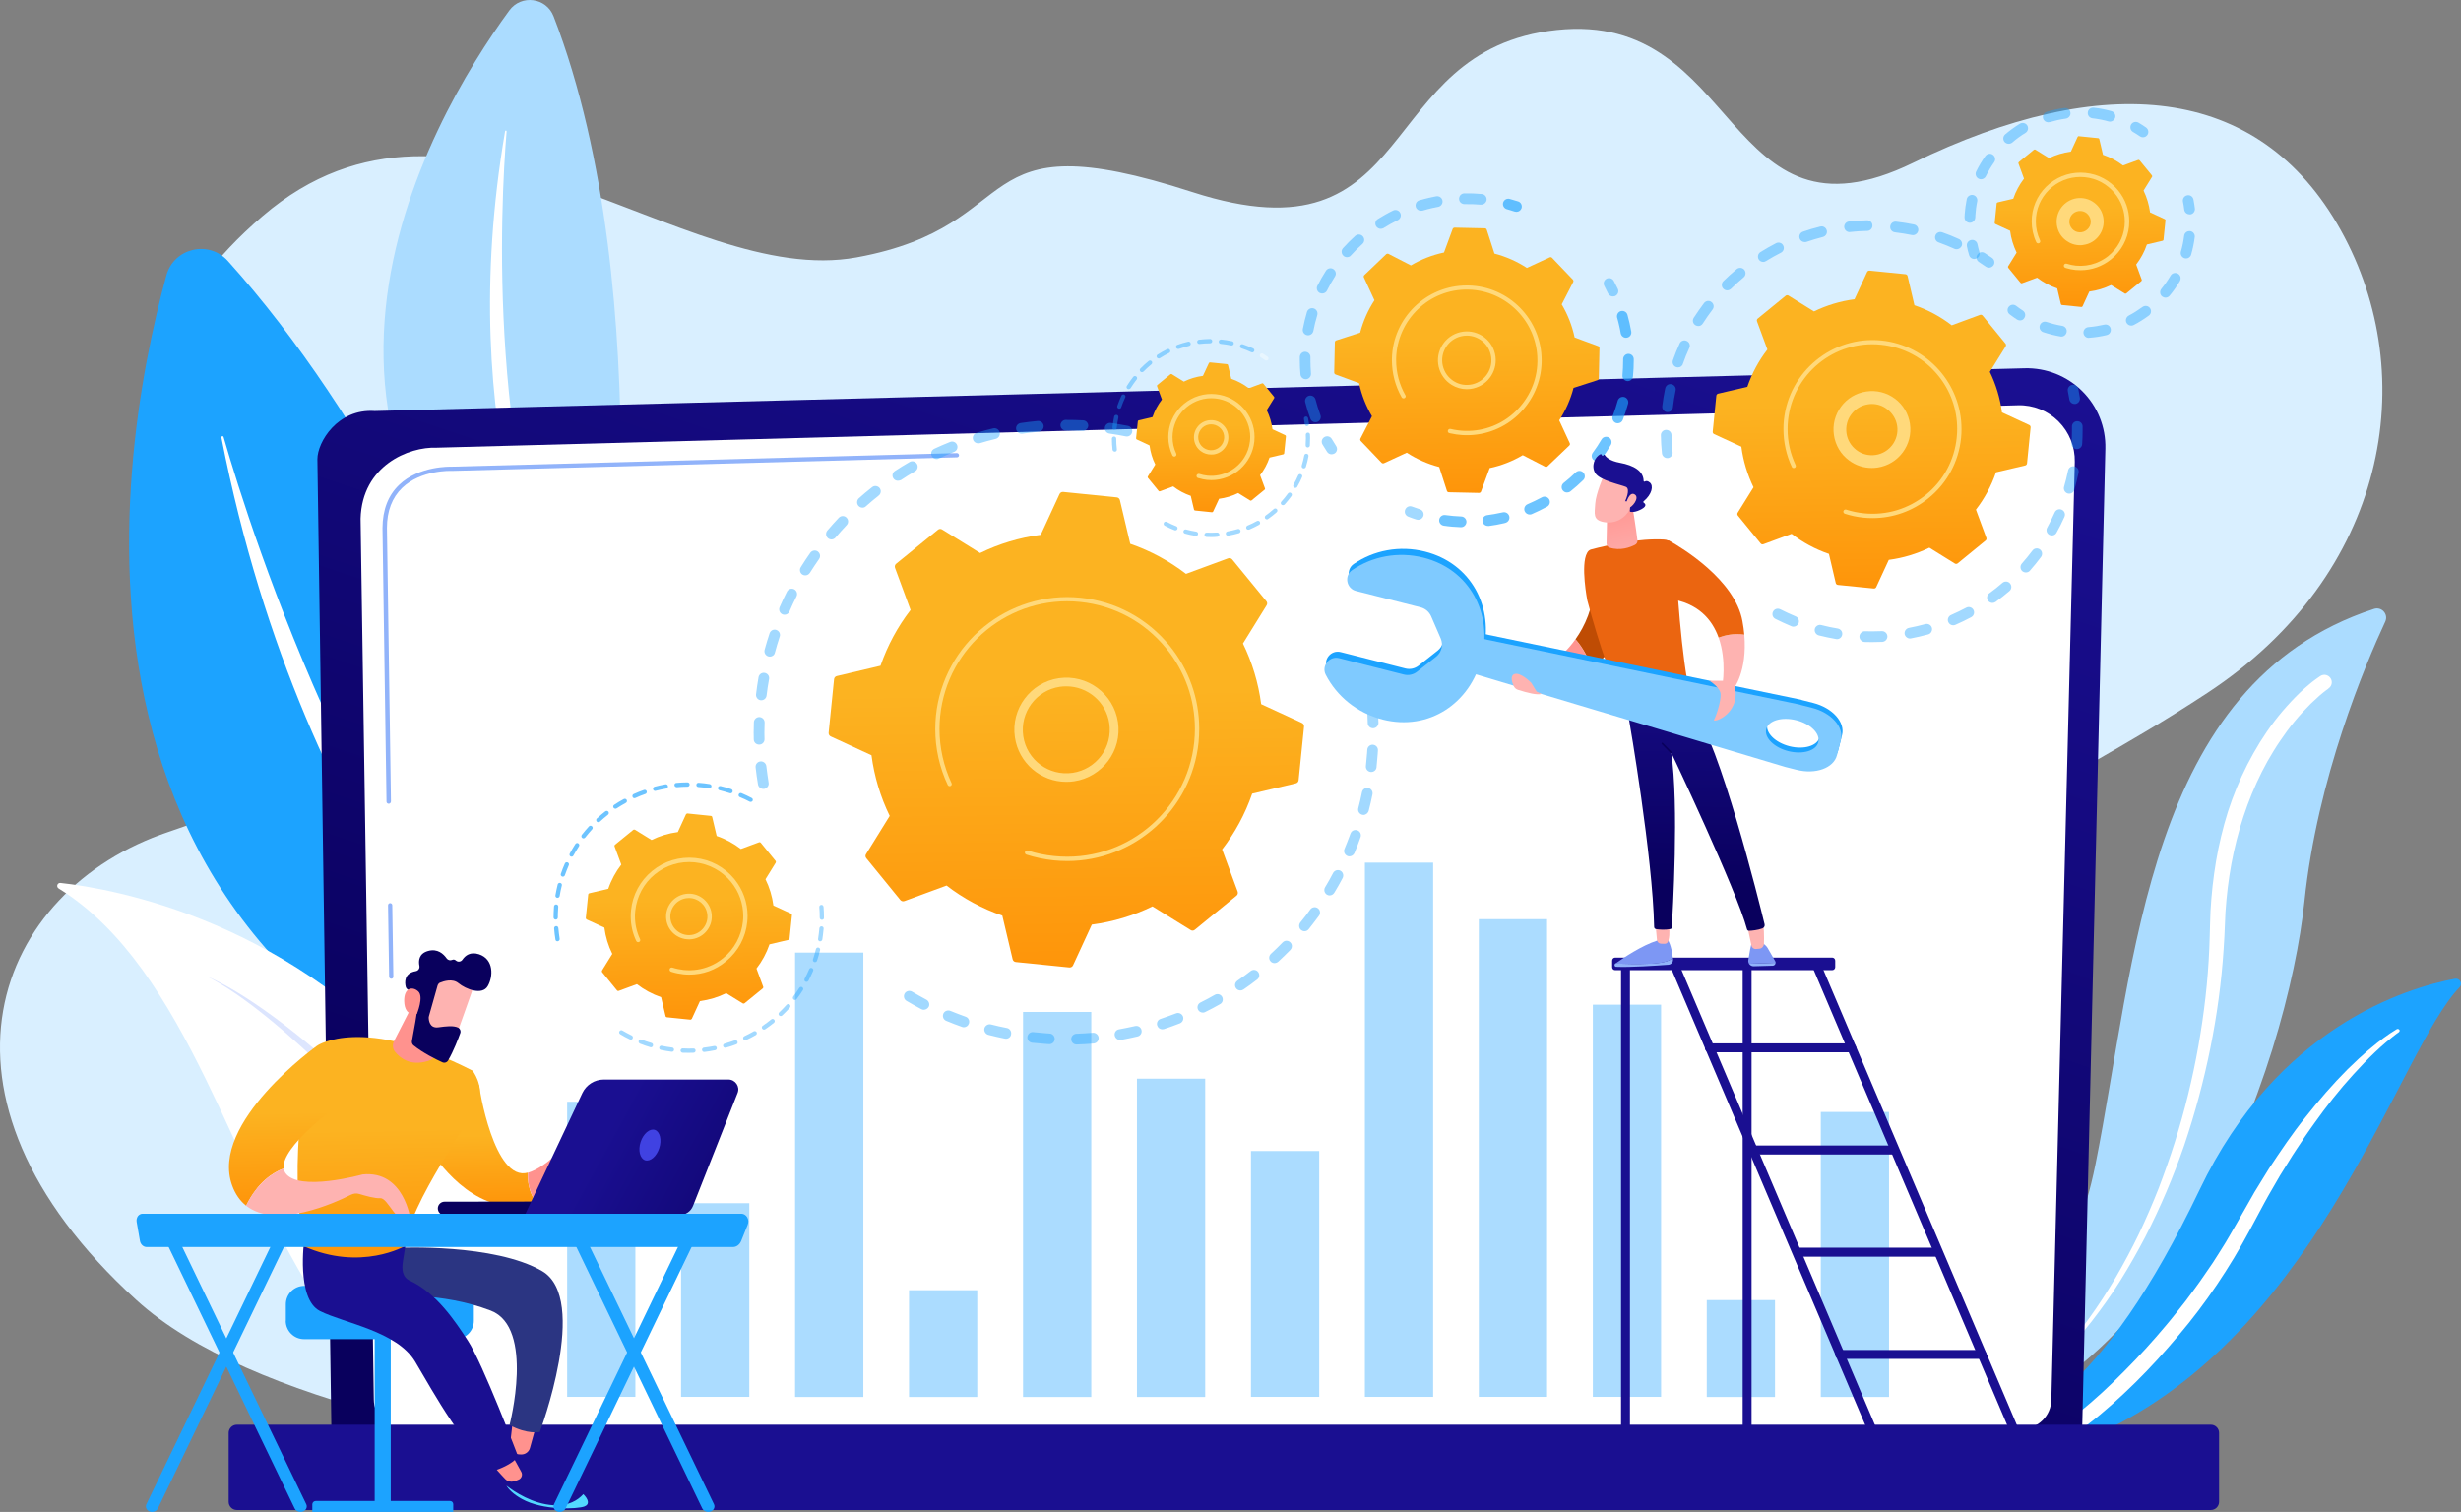
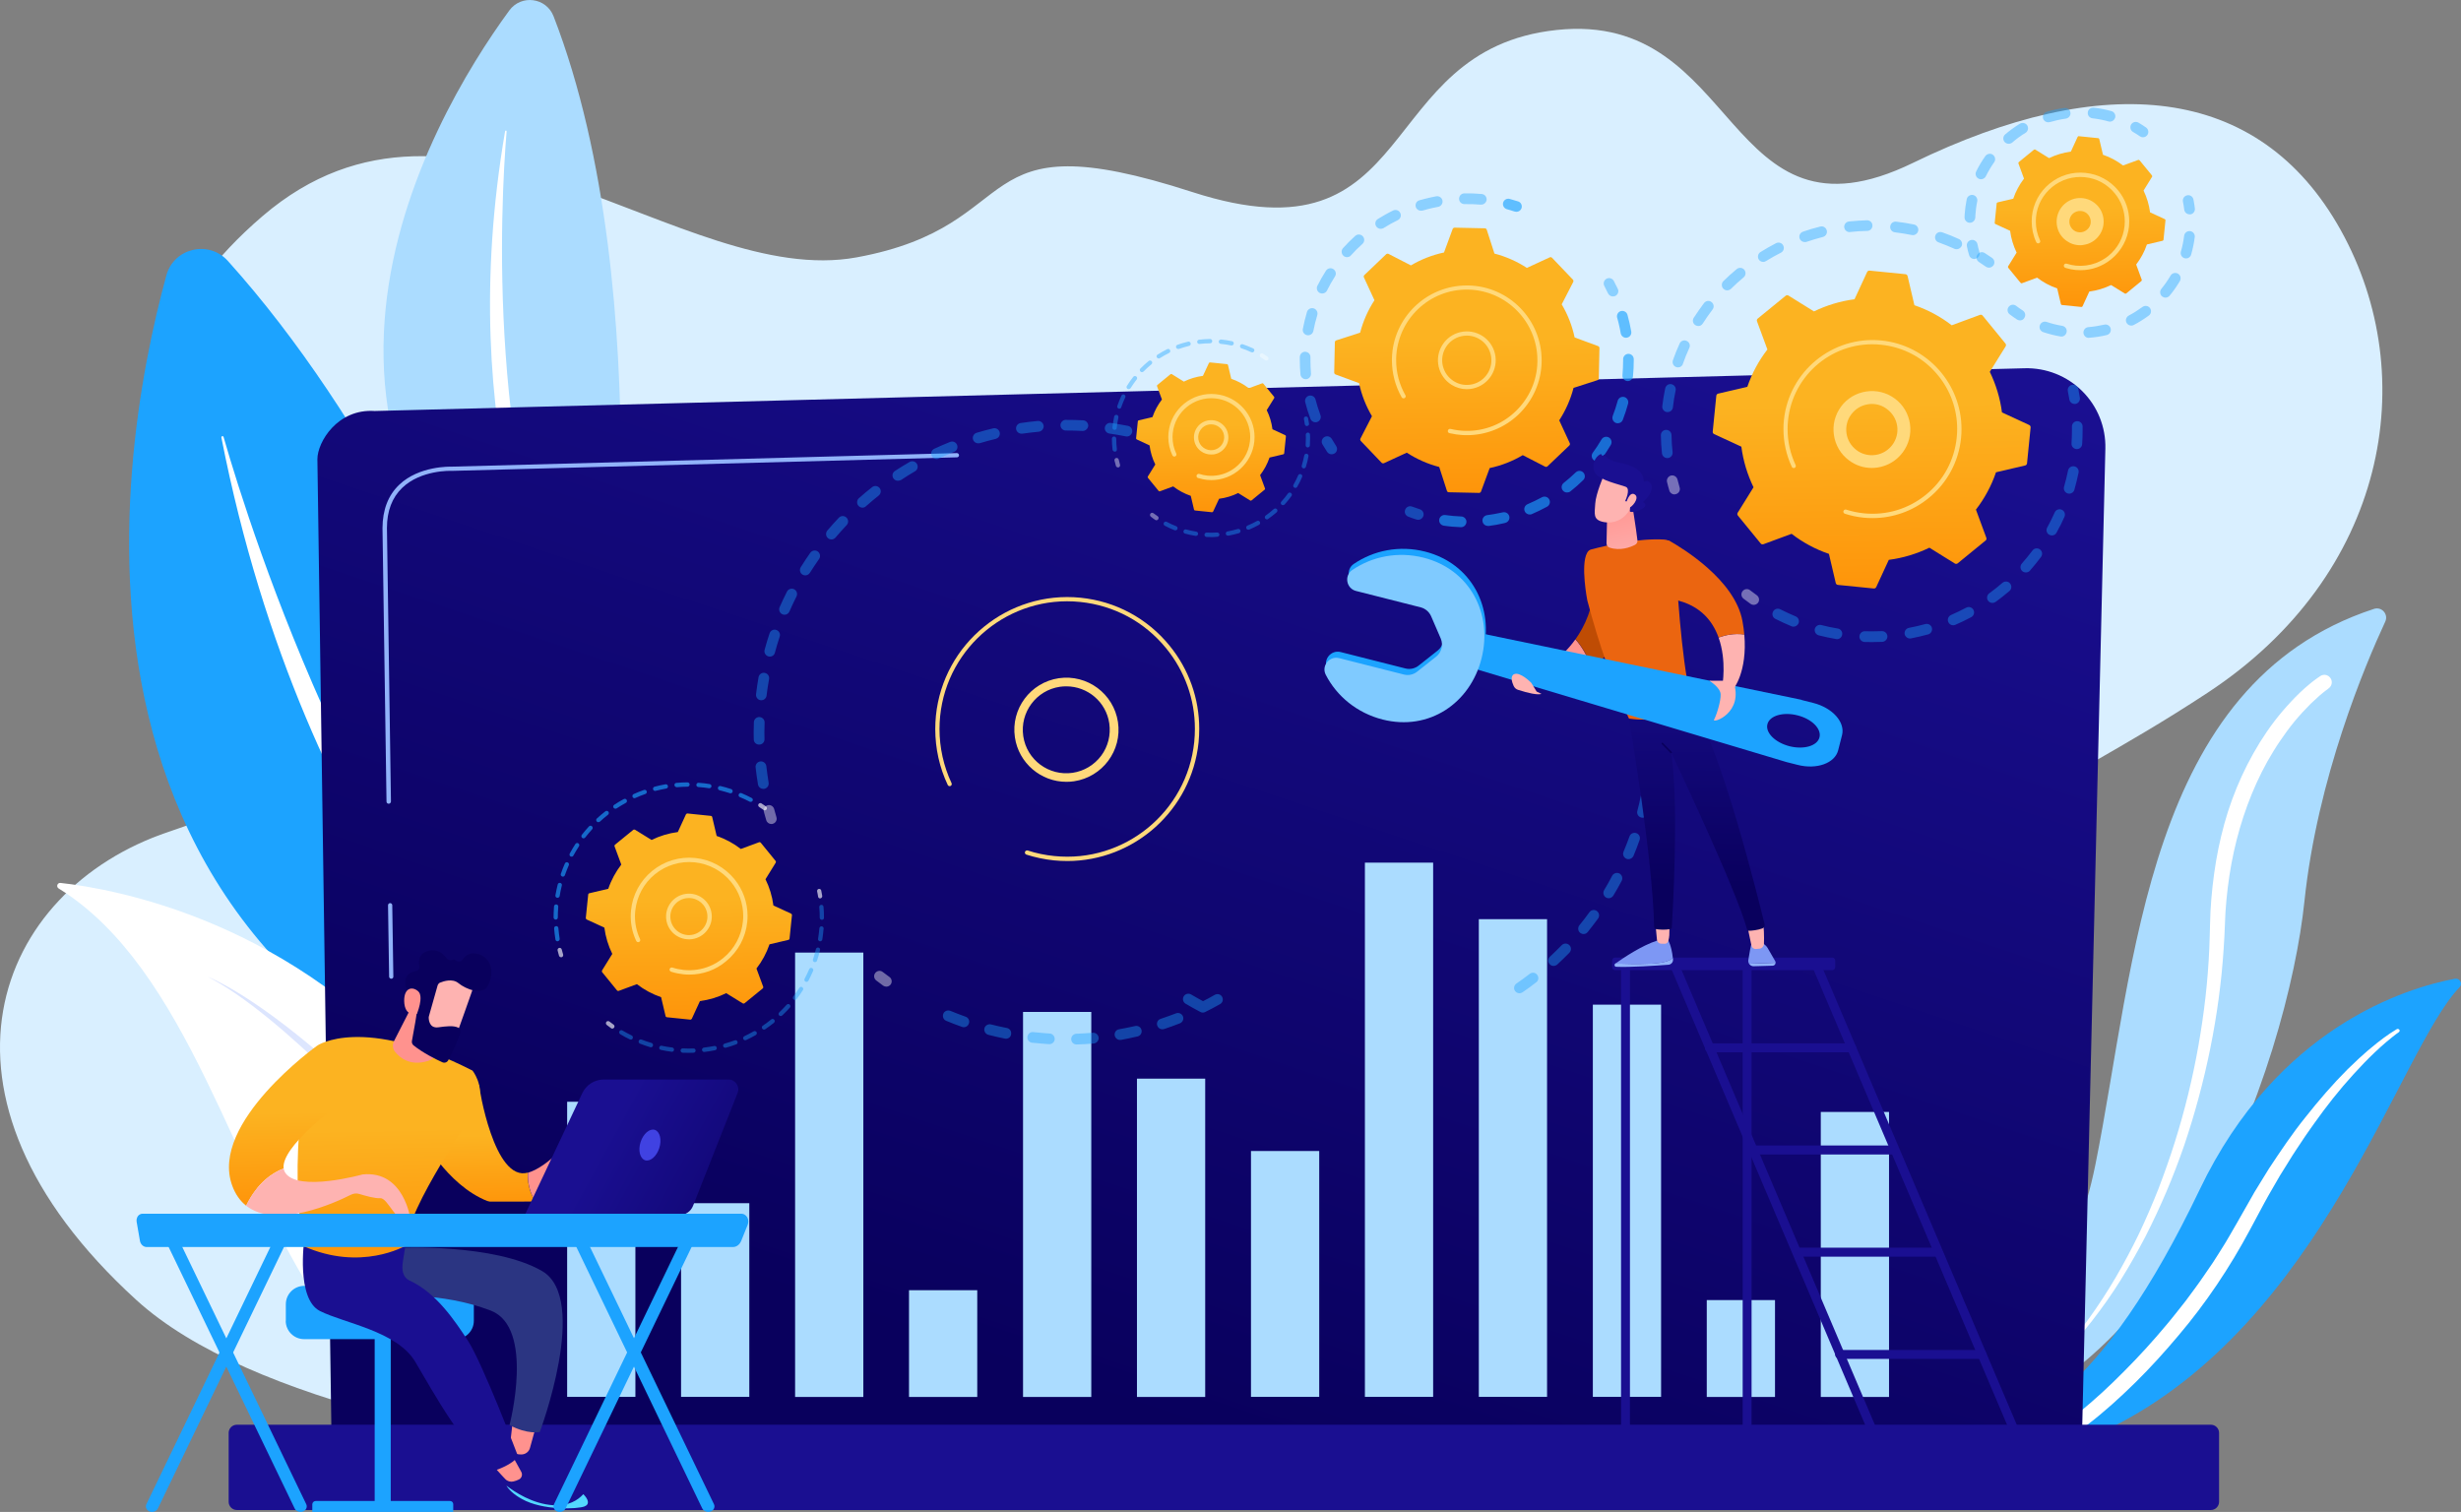
<svg xmlns="http://www.w3.org/2000/svg" xmlns:xlink="http://www.w3.org/1999/xlink" xml:space="preserve" width="16.234in" height="9.974in" version="1.1" style="shape-rendering:geometricPrecision; text-rendering:geometricPrecision; image-rendering:optimizeQuality; fill-rule:evenodd; clip-rule:evenodd" viewBox="0 0 16664.91 10238.57">
  <rect x="0" y="0" width="16664.91" height="10238.57" fill="#808080" stroke="none" />
  <defs>
    <style type="text/css">
   
    .fil51 {fill:#1CA3FF}
    .fil23 {fill:#FFD97B}
    .fil2 {fill:#1CA3FF;fill-rule:nonzero}
    .fil54 {fill:#7D97F4;fill-rule:nonzero}
    .fil64 {fill:#7FCAFF;fill-rule:nonzero}
    .fil6 {fill:#91B3FA;fill-rule:nonzero}
    .fil0 {fill:#ABDCFF;fill-rule:nonzero}
    .fil53 {fill:#BF4C04;fill-rule:nonzero}
    .fil3 {fill:#D9EFFF;fill-rule:nonzero}
    .fil59 {fill:#EB6510;fill-rule:nonzero}
    .fil1 {fill:white;fill-rule:nonzero}
    .fil27 {fill:#1CA3FF;fill-opacity:0.408}
    .fil19 {fill:#1CA3FF;fill-rule:nonzero;fill-opacity:0.408}
    .fil18 {fill:white;fill-rule:nonzero;fill-opacity:0.408}
    .fil25 {fill:#1CA3FF;fill-rule:nonzero;fill-opacity:0.639}
    .fil26 {fill:white;fill-rule:nonzero;fill-opacity:0.639}
    .fil39 {fill:url(#id0);fill-rule:nonzero}
    .fil41 {fill:url(#id1);fill-rule:nonzero}
    .fil22 {fill:url(#id2);fill-rule:nonzero}
    .fil28 {fill:url(#id3);fill-rule:nonzero}
    .fil31 {fill:url(#id4);fill-rule:nonzero}
    .fil24 {fill:url(#id5);fill-rule:nonzero}
    .fil30 {fill:url(#id6);fill-rule:nonzero}
    .fil29 {fill:url(#id7);fill-rule:nonzero}
    .fil43 {fill:url(#id8);fill-rule:nonzero}
    .fil62 {fill:url(#id9);fill-rule:nonzero}
    .fil57 {fill:url(#id10);fill-rule:nonzero}
    .fil5 {fill:url(#id11);fill-rule:nonzero}
    .fil60 {fill:url(#id12);fill-rule:nonzero}
    .fil33 {fill:url(#id13);fill-rule:nonzero}
    .fil67 {fill:url(#id14);fill-rule:nonzero}
    .fil4 {fill:url(#id15);fill-rule:nonzero}
    .fil49 {fill:url(#id16);fill-rule:nonzero}
    .fil45 {fill:url(#id17);fill-rule:nonzero}
    .fil61 {fill:url(#id18);fill-rule:nonzero}
    .fil13 {fill:url(#id19);fill-rule:nonzero}
    .fil50 {fill:url(#id20);fill-rule:nonzero}
    .fil47 {fill:url(#id21);fill-rule:nonzero}
    .fil66 {fill:url(#id22);fill-rule:nonzero}
    .fil11 {fill:url(#id23);fill-rule:nonzero}
    .fil12 {fill:url(#id24);fill-rule:nonzero}
    .fil10 {fill:url(#id25);fill-rule:nonzero}
    .fil38 {fill:url(#id26);fill-rule:nonzero}
    .fil34 {fill:url(#id27);fill-rule:nonzero}
    .fil36 {fill:url(#id28);fill-rule:nonzero}
    .fil15 {fill:url(#id29);fill-rule:nonzero}
    .fil7 {fill:url(#id30);fill-rule:nonzero}
    .fil44 {fill:url(#id31);fill-rule:nonzero}
    .fil63 {fill:url(#id32);fill-rule:nonzero}
    .fil16 {fill:url(#id33);fill-rule:nonzero}
    .fil56 {fill:url(#id34);fill-rule:nonzero}
    .fil65 {fill:url(#id35);fill-rule:nonzero}
    .fil40 {fill:url(#id36);fill-rule:nonzero}
    .fil17 {fill:url(#id37);fill-rule:nonzero}
    .fil55 {fill:url(#id38);fill-rule:nonzero}
    .fil8 {fill:url(#id39);fill-rule:nonzero}
    .fil32 {fill:url(#id40);fill-rule:nonzero}
    .fil52 {fill:url(#id41);fill-rule:nonzero}
    .fil58 {fill:url(#id42);fill-rule:nonzero}
    .fil37 {fill:url(#id43);fill-rule:nonzero}
    .fil9 {fill:url(#id44);fill-rule:nonzero}
    .fil14 {fill:url(#id45);fill-rule:nonzero}
    .fil35 {fill:url(#id46);fill-rule:nonzero}
    .fil46 {fill:url(#id47);fill-rule:nonzero}
    .fil42 {fill:url(#id48);fill-rule:nonzero}
    .fil48 {fill:url(#id49);fill-rule:nonzero}
    .fil21 {fill:url(#id50);fill-rule:nonzero;fill-opacity:0.408}
    .fil20 {fill:url(#id51);fill-rule:nonzero;fill-opacity:0.639}
   
  </style>
    <linearGradient id="id0" gradientUnits="userSpaceOnUse" x1="3234.6" y1="7689.88" x2="3246.2" y2="8367.12">
      <stop offset="0" style="stop-opacity:1; stop-color:#FCB321" />
      <stop offset="1" style="stop-opacity:1; stop-color:#FF8800" />
    </linearGradient>
    <linearGradient id="id1" gradientUnits="userSpaceOnUse" xlink:href="#id0" x1="2591.57" y1="7648.2" x2="2614.21" y2="8878.86">
  </linearGradient>
    <linearGradient id="id2" gradientUnits="userSpaceOnUse" xlink:href="#id0" x1="7123.3" y1="4681.19" x2="7163.71" y2="7336.01">
  </linearGradient>
    <linearGradient id="id3" gradientUnits="userSpaceOnUse" xlink:href="#id0" x1="4622.58" y1="6093.94" x2="4640.09" y2="7244.95">
  </linearGradient>
    <linearGradient id="id4" gradientUnits="userSpaceOnUse" xlink:href="#id0" x1="8169.73" y1="2879.34" x2="8182.46" y2="3715.79">
  </linearGradient>
    <linearGradient id="id5" gradientUnits="userSpaceOnUse" xlink:href="#id0" x1="9878.44" y1="2294.59" x2="9900.98" y2="3775.49">
  </linearGradient>
    <linearGradient id="id6" gradientUnits="userSpaceOnUse" xlink:href="#id0" x1="14050.54" y1="1406.95" x2="14065.04" y2="2360.55">
  </linearGradient>
    <linearGradient id="id7" gradientUnits="userSpaceOnUse" xlink:href="#id0" x1="12609.07" y1="2734.9" x2="12636.07" y2="4509.7">
  </linearGradient>
    <linearGradient id="id8" gradientUnits="userSpaceOnUse" xlink:href="#id0" x1="1889.08" y1="7534.97" x2="1909.21" y2="8428.7">
  </linearGradient>
    <linearGradient id="id9" gradientUnits="userSpaceOnUse" x1="11063.13" y1="2909.06" x2="11022.12" y2="3076.36">
      <stop offset="0" style="stop-opacity:1; stop-color:#09005D" />
      <stop offset="1" style="stop-opacity:1; stop-color:#1A0F91" />
    </linearGradient>
    <linearGradient id="id10" gradientUnits="userSpaceOnUse" xlink:href="#id9" x1="11477.1" y1="6014.18" x2="11506.41" y2="4170.17">
  </linearGradient>
    <linearGradient id="id11" gradientUnits="userSpaceOnUse" xlink:href="#id9" x1="7120.14" y1="9379.23" x2="9822.96" y2="1286.97">
  </linearGradient>
    <linearGradient id="id12" gradientUnits="userSpaceOnUse" x1="10926.88" y1="3371" x2="11036.43" y2="3869.51">
      <stop offset="0" style="stop-opacity:1; stop-color:#FF928E" />
      <stop offset="1" style="stop-opacity:1; stop-color:#FEB3B1" />
    </linearGradient>
    <linearGradient id="id13" gradientUnits="userSpaceOnUse" xlink:href="#id12" x1="16930.76" y1="10242.98" x2="17114.54" y2="10201.7">
  </linearGradient>
    <linearGradient id="id14" gradientUnits="userSpaceOnUse" xlink:href="#id12" x1="11900.1" y1="3474.16" x2="11845.73" y2="3717.74">
  </linearGradient>
    <linearGradient id="id15" gradientUnits="userSpaceOnUse" x1="1405.81" y1="8137.39" x2="4285.74" y2="8137.39">
      <stop offset="0" style="stop-opacity:1; stop-color:#DAE3FE" />
      <stop offset="1" style="stop-opacity:1; stop-color:#E9EFFD" />
    </linearGradient>
    <linearGradient id="id16" gradientUnits="userSpaceOnUse" xlink:href="#id9" x1="5692.06" y1="8563.51" x2="4097.25" y2="7689.25">
  </linearGradient>
    <linearGradient id="id17" gradientUnits="userSpaceOnUse" xlink:href="#id12" x1="163894.96" y1="6672.96" x2="163402.73" y2="7288.6">
  </linearGradient>
    <linearGradient id="id18" gradientUnits="userSpaceOnUse" xlink:href="#id12" x1="34181.33" y1="22583.84" x2="34080.1" y2="22270.86">
  </linearGradient>
    <linearGradient id="id19" gradientUnits="userSpaceOnUse" xlink:href="#id9" x1="14468.3" y1="1877.95" x2="12925.49" y2="5206.04">
  </linearGradient>
    <linearGradient id="id20" gradientUnits="userSpaceOnUse" x1="20209.09" y1="7592.97" x2="20433.93" y2="7958.1">
      <stop offset="0" style="stop-opacity:1; stop-color:#4042E2" />
      <stop offset="1" style="stop-opacity:1; stop-color:#4F52FF" />
    </linearGradient>
    <linearGradient id="id21" gradientUnits="userSpaceOnUse" xlink:href="#id12" x1="132770.13" y1="7086.46" x2="133079.72" y2="6770.42">
  </linearGradient>
    <linearGradient id="id22" gradientUnits="userSpaceOnUse" xlink:href="#id12" x1="10546.68" y1="4152.84" x2="10463.02" y2="4350.36">
  </linearGradient>
    <linearGradient id="id23" gradientUnits="userSpaceOnUse" xlink:href="#id9" x1="14989.78" y1="2136.85" x2="13454.9" y2="5461.17">
  </linearGradient>
    <linearGradient id="id24" gradientUnits="userSpaceOnUse" xlink:href="#id9" x1="13939.34" y1="1628.2" x2="12396.52" y2="4956.26">
  </linearGradient>
    <linearGradient id="id25" gradientUnits="userSpaceOnUse" xlink:href="#id9" x1="15784.09" y1="2496.44" x2="14249.21" y2="5820.77">
  </linearGradient>
    <linearGradient id="id26" gradientUnits="userSpaceOnUse" xlink:href="#id9" x1="16186.55" y1="10421.01" x2="15909.91" y2="8926.69">
  </linearGradient>
    <linearGradient id="id27" gradientUnits="userSpaceOnUse" x1="14857.7" y1="9786.15" x2="15327.49" y2="8543.72">
      <stop offset="0" style="stop-opacity:1; stop-color:#2B3582" />
      <stop offset="0.231" style="stop-opacity:1; stop-color:#252A70" />
      <stop offset="0.729" style="stop-opacity:1; stop-color:#19164F" />
      <stop offset="1" style="stop-opacity:1; stop-color:#150E42" />
    </linearGradient>
    <linearGradient id="id28" gradientUnits="userSpaceOnUse" x1="16794.9" y1="10611.37" x2="17284.37" y2="10510.81">
      <stop offset="0" style="stop-opacity:1; stop-color:#53D8FF" />
      <stop offset="1" style="stop-opacity:1; stop-color:#3840F7" />
    </linearGradient>
    <linearGradient id="id29" gradientUnits="userSpaceOnUse" xlink:href="#id9" x1="15474.81" y1="2340.81" x2="13932.01" y2="5668.89">
  </linearGradient>
    <linearGradient id="id30" gradientUnits="userSpaceOnUse" xlink:href="#id9" x1="8120.73" y1="4155.46" x2="8208.89" y2="7307.21">
  </linearGradient>
    <linearGradient id="id31" gradientUnits="userSpaceOnUse" xlink:href="#id12" x1="2412.31" y1="6983.42" x2="2324.16" y2="7515.62">
  </linearGradient>
    <linearGradient id="id32" gradientUnits="userSpaceOnUse" xlink:href="#id12" x1="29755.08" y1="19964.83" x2="29673.51" y2="19700.43">
  </linearGradient>
    <linearGradient id="id33" gradientUnits="userSpaceOnUse" xlink:href="#id9" x1="15989.07" y1="2583.24" x2="14446.27" y2="5911.32">
  </linearGradient>
    <linearGradient id="id34" gradientUnits="userSpaceOnUse" xlink:href="#id12" x1="28851.98" y1="6308.06" x2="28752.75" y2="6308.06">
  </linearGradient>
    <linearGradient id="id35" gradientUnits="userSpaceOnUse" xlink:href="#id12" x1="11971.82" y1="3400.6" x2="11905.37" y2="3660.19">
  </linearGradient>
    <linearGradient id="id36" gradientUnits="userSpaceOnUse" xlink:href="#id12" x1="17203.64" y1="8440.38" x2="17811.01" y2="8314.39">
  </linearGradient>
    <linearGradient id="id37" gradientUnits="userSpaceOnUse" xlink:href="#id9" x1="16488.66" y1="2810.98" x2="14945.85" y2="6139.07">
  </linearGradient>
    <linearGradient id="id38" gradientUnits="userSpaceOnUse" xlink:href="#id12" x1="29914.53" y1="6327.02" x2="29791.14" y2="6327.02">
  </linearGradient>
    <linearGradient id="id39" gradientUnits="userSpaceOnUse" xlink:href="#id9" x1="14051.97" y1="1701.66" x2="12526.52" y2="5029.73">
  </linearGradient>
    <linearGradient id="id40" gradientUnits="userSpaceOnUse" xlink:href="#id9" x1="16241.81" y1="10021.73" x2="16145.53" y2="10428.82">
  </linearGradient>
    <linearGradient id="id41" gradientUnits="userSpaceOnUse" xlink:href="#id12" x1="10537.8" y1="4346.48" x2="10934.52" y2="5404.41">
  </linearGradient>
    <linearGradient id="id42" gradientUnits="userSpaceOnUse" xlink:href="#id9" x1="28975.32" y1="4767.75" x2="29380.54" y2="5300.06">
  </linearGradient>
    <linearGradient id="id43" gradientUnits="userSpaceOnUse" xlink:href="#id12" x1="16666.65" y1="10436.48" x2="16834.22" y2="10398.92">
  </linearGradient>
    <linearGradient id="id44" gradientUnits="userSpaceOnUse" xlink:href="#id9" x1="14762.19" y1="2010.22" x2="13219.37" y2="5338.29">
  </linearGradient>
    <linearGradient id="id45" gradientUnits="userSpaceOnUse" xlink:href="#id9" x1="14975.23" y1="2113.87" x2="13432.42" y2="5441.47">
  </linearGradient>
    <linearGradient id="id46" gradientUnits="userSpaceOnUse" xlink:href="#id9" x1="17256.23" y1="10406.4" x2="16803.7" y2="11367.5">
  </linearGradient>
    <linearGradient id="id47" gradientUnits="userSpaceOnUse" xlink:href="#id9" x1="20334.29" y1="6331.4" x2="20594.11" y2="7638.46">
  </linearGradient>
    <linearGradient id="id48" gradientUnits="userSpaceOnUse" xlink:href="#id12" x1="16177.94" y1="7486.21" x2="16582.04" y2="7401.23">
  </linearGradient>
    <linearGradient id="id49" gradientUnits="userSpaceOnUse" xlink:href="#id9" x1="21908.61" y1="11241.69" x2="22733.98" y2="11421.54">
  </linearGradient>
    <linearGradient id="id50" gradientUnits="userSpaceOnUse" x1="9218.62" y1="4568.49" x2="9300.79" y2="4568.49">
      <stop offset="0" style="stop-opacity:1; stop-color:#FE7062" />
      <stop offset="1" style="stop-opacity:1; stop-color:#FF928E" />
    </linearGradient>
    <linearGradient id="id51" gradientUnits="userSpaceOnUse" xlink:href="#id50" x1="8323.83" y1="3232.36" x2="8432.32" y2="3232.36">
  </linearGradient>
  </defs>
  <g id="Layer_x0020_1">
    <path class="fil0" d="M12821.9 9747.07c0,0 1086.58,-467.98 1367.23,-1860.19 272.56,-1353.27 340.15,-3258.28 1886.64,-3763.74 52.16,-16.9 99.19,36 76.4,85.95 -136.65,293.87 -460.64,1062.34 -547.33,1893.26 -110.2,1060.13 -908.06,3553.62 -2782.94,3644.71z" />
    <path class="fil1" d="M15764.27 4665.33l-5.14 3.67c-2.21,1.47 -5.14,3.67 -7.34,5.14 -5.14,3.67 -10.29,8.08 -15.43,11.76 -10.29,8.08 -20.58,16.9 -30.86,25.72 -19.84,17.63 -39.67,36 -58.78,54.37 -38.2,38.2 -74.94,77.88 -109.46,119.75 -34.53,41.87 -66.85,85.95 -96.98,130.77 -30.86,44.82 -58.78,91.83 -85.95,138.85 -105.79,190.29 -180.73,398.93 -227.75,612.72 -23.51,107.26 -39.68,215.99 -49.96,325.46l-6.62 82.28 -3.67 82.28 -3.67 84.49c-1.47,28.65 -2.93,56.56 -5.14,84.49 -14.69,226.28 -45.56,450.35 -90.36,672.22 -44.82,221.87 -103.59,440.07 -175.59,653.86 -36.73,106.53 -77.14,212.32 -121.22,315.91 -44.08,103.59 -91.83,205.71 -143.26,306.36 -52.16,99.91 -108,198.36 -167.5,293.87 -59.51,95.5 -124.89,187.34 -193.96,276.24 -69.06,88.9 -143.26,173.38 -222.61,253.47 -79.35,80.07 -163.83,154.28 -253.47,221.87 86.69,-71.26 167.5,-149.14 243.18,-231.42 75.67,-82.28 146.94,-168.97 211.58,-259.35 65.39,-90.36 126.37,-184.4 182.93,-280.64 55.83,-96.24 108.73,-194.69 157.22,-295.34 47.75,-100.65 91.83,-202.77 132.98,-307.1 39.67,-104.32 77.14,-209.38 110.2,-315.17 66.85,-212.32 119.75,-429.05 158.69,-647.98 38.94,-218.93 64.65,-440.07 74.21,-661.94 2.93,-55.83 2.93,-110.2 5.14,-166.77l2.93 -85.22 5.88 -85.22c9.55,-113.88 24.98,-227.01 47.75,-339.42 23.51,-112.41 52.9,-223.34 92.57,-330.6 39.67,-108 87.43,-213.06 143.99,-312.97 56.57,-100.65 121.22,-196.16 196.16,-284.32 37.46,-44.08 77.14,-86.69 119.01,-127.1 21.31,-19.84 42.61,-39.68 65.39,-58.04 11.02,-9.55 22.77,-18.36 34.53,-27.18 5.88,-4.41 11.76,-8.81 18.36,-13.22 2.93,-2.21 6.62,-4.41 9.55,-6.62l5.14 -3.67 6.61 -4.41c23.51,-14.69 54.37,-7.34 69.06,16.9 13.96,22.77 7.34,52.16 -13.96,66.85l-4.43 4.38z" />
    <path class="fil2" d="M16655.43 6684.95c22.77,-24.24 1.47,-63.18 -31.59,-57.3 -332.08,62.45 -1202.66,328.4 -1728.68,1428.2 -659.74,1379.71 -1224.7,1676.53 -1738.24,1749.99 0,0 541.45,156.49 1129.93,-134.44 1446.58,-714.84 1957.9,-2561.07 2368.58,-2986.45z" />
    <path class="fil1" d="M16243.28 6989.84c-27.91,19.1 -55.11,42.61 -82.28,64.66l-39.67 34.53c-13.22,11.76 -25.72,24.24 -38.94,36 -25.72,23.51 -49.96,49.23 -74.94,74.21l-72 77.14c-94.77,103.59 -182.19,215.26 -263.75,329.87 -19.84,28.65 -41.15,57.3 -60.97,86.69l-58.78 88.17c-19.84,28.65 -38.2,59.51 -56.56,88.9l-55.83 89.64c-34.53,60.97 -71.26,121.22 -105.05,183.67 -33.79,62.45 -65.39,123.43 -99.91,186.61 -135.91,253.46 -296.81,494.43 -482.68,713.37 -92.57,110.2 -188.81,216.73 -290.93,317.38 -25.72,24.98 -52.16,49.96 -77.88,74.94 -26.45,24.24 -52.9,48.49 -79.35,72.73 -54.37,47.75 -108,94.04 -167.5,138.85 -22.04,16.9 -53.63,12.49 -70.53,-9.55 -16.17,-21.31 -12.48,-52.16 8.08,-69.06l1.47 -0.74c25.72,-21.31 52.9,-44.08 79.35,-66.85 26.45,-22.77 52.16,-46.28 78.61,-69.8 25.72,-24.24 51.42,-47.75 76.4,-72 24.98,-24.98 49.96,-49.23 74.94,-74.21 99.18,-99.19 193.95,-203.51 283.59,-310.77 45.55,-53.63 88.16,-109.46 131.51,-163.83 21.31,-27.91 41.87,-56.57 62.45,-84.49l30.86 -42.61c10.29,-13.96 19.84,-28.65 30.13,-43.35l59.51 -86.69c19.84,-29.39 37.47,-59.51 56.57,-88.9 38.2,-58.78 72,-120.49 107.27,-180.73l105.79 -185.87 13.22 -23.51 13.96 -22.77 27.91 -45.55 56.57 -91.83c79.35,-119.75 158.69,-238.77 249.06,-350.44 88.9,-112.41 182.19,-221.13 283.59,-322.52l77.88 -74.21c27.18,-23.51 52.9,-48.49 80.81,-70.52 55.11,-46.28 111.67,-89.64 174.12,-127.1 6.61,-3.67 14.69,-1.47 18.36,4.41 3.65,3.65 1.45,11.73 -4.43,16.15l0 0z" />
    <path class="fil3" d="M7926.78 10132.04c0,0 -5477.72,61.71 -7003.65,-1329.02 -1525.92,-1390.74 -951.4,-2777.07 216.73,-3169.38 1168.13,-393.05 1367.23,-800.79 739.08,-1351.8 -628.88,-551 -1426.74,-1681.67 -101.38,-2818.21 1325.36,-1136.54 2838.05,495.91 4023.07,279.17 1185.03,-216.73 715.57,-947 2273.81,-442.28 1558.25,503.99 1214.42,-964.62 2467.03,-1097.61 1252.62,-132.98 1124.05,1526.65 2412.67,899.97 1288.62,-626.68 2342.14,-539.99 2896.08,454.76 553.95,994.75 312.97,2335.52 -902.18,3134.12 -1215.15,798.59 -1516.12,650.85 -1061.36,1435.49 -1215.25,937.89 632.23,3175.05 -775.32,3827.72 -2067.37,369.54 -5184.59,177.06 -5184.59,177.06z" />
    <path class="fil2" d="M4390.06 7814.15c0,0 -926.42,-3912.87 -2846.86,-6047.1 -129.3,-143.26 -365.87,-88.17 -416.56,97.71 -340.89,1245.27 -995.49,5020.76 3263.42,5949.39z" />
    <path class="fil1" d="M3999.94 7562.15c9.55,9.55 -2.93,24.24 -13.96,16.17 -395.25,-293.87 -1922.64,-1738.24 -2486.87,-4615.96 -1.47,-9.55 11.76,-12.48 14.69,-3.67 191.75,667.07 976.38,3126.76 2486.13,4603.46z" />
    <path class="fil0" d="M4111.61 4816.68c0,0 369.54,-2815.27 -362.93,-4706.32 -49.23,-127.1 -218.93,-149.87 -299.75,-39.68 -537.78,735.41 -1916.03,3064.32 662.67,4745.99z" />
    <path class="fil1" d="M3917.66 4552.19c3.67,8.81 -8.08,15.43 -13.22,7.34 -187.34,-293.14 -833.85,-1629.51 -484.15,-3671.17 1.47,-6.62 11.02,-5.14 10.29,1.47 -40.41,487.83 -139.59,2308.35 487.09,3662.35z" />
    <path class="fil1" d="M397.1 6016.39c-18.37,-11.76 -8.81,-39.68 12.48,-37.47 344.56,37.47 1596.45,249.78 2536.09,1405.43 859.57,1057.93 1289.35,1940.27 1436.29,2275.29 28.65,66.12 -24.24,138.85 -96.24,132.25 -426.11,-42.61 -1614.08,-224.08 -2110.72,-948.46 -593.61,-866.19 -896.29,-2282.64 -1777.91,-2827.03z" />
    <path class="fil4" d="M1408.75 6615.16c0,0 1121.12,423.17 2883.59,3055.51 0,0 -1911.62,-2552.26 -2883.59,-3055.51z" />
    <path class="fil5" d="M14099.51 9678.74c0,116.08 -94.77,210.86 -211.58,210.86l-11432.27 0c-116.08,0 -211.58,-94.77 -211.58,-210.86l-94.77 -6569.45c0,-116.08 136.65,-343.09 387.91,-326.2l11172.92 -289.46c146.2,-3.67 287.26,52.16 390.11,155.02 103.6,102.86 160.16,243.92 156.49,389.38l-157.23 6640.71z" />
-     <path class="fil1" d="M13890.86 9475.98c0,110.2 -90.36,199.83 -199.83,199.83l-10959.87 0c-110.2,0 -199.84,-90.36 -199.84,-199.83l-89.62 -5964.08c10.29,-359.26 325.46,-487.82 515.74,-480.48l10707.87 -287.26c102.86,-2.94 201.29,36.73 274.03,109.46 72.73,72.73 112.41,171.18 110.2,274.03l-158.69 6348.33z" />
    <path class="fil6" d="M2649.61 6627.64c-8.08,0 -14.69,-6.62 -14.69,-13.96l-7.34 -483.41c0,-8.08 6.61,-14.69 13.96,-14.69 8.08,0 14.69,6.62 14.69,13.96l7.34 483.41c0.74,8.09 -5.88,14.69 -13.96,14.69 0,0 0,0 0,0z" />
    <path class="fil6" d="M2631.98 5442.62c-8.08,0 -14.69,-6.62 -14.69,-13.96l-27.18 -1852.85c0.74,-123.43 38.2,-221.87 113.14,-293.14 135.18,-129.3 346.76,-122.69 355.59,-122.69l3419.89 -91.83c0,0 0,0 0.74,0 8.08,0 13.96,6.62 14.69,13.96 0,8.08 -5.88,14.69 -13.96,14.69l-3420.64 91.83c-9.55,-0.74 -209.39,-6.62 -335.75,114.61 -68.33,65.39 -103.6,157.22 -103.6,271.83l27.18 1852.11c-0.72,8.82 -6.6,15.44 -15.41,15.44 0.73,0 0.73,0 0,0z" />
    <path class="fil7" d="M14971.56 10225.34l-13368.12 0c-30.12,0 -55.1,-24.98 -55.1,-55.1l0 -467.26c0,-30.12 24.98,-55.1 55.1,-55.1l13368.12 0.01c30.12,0 55.1,24.98 55.1,55.1l0 467.26c-0.01,30.11 -24.99,55.09 -55.1,55.09z" />
    <rect class="fil0" x="3840.52" y="7460.76" width="462.11" height="1998.31" />
    <rect class="fil0" x="4611.92" y="8147.68" width="462.11" height="1311.4" />
    <rect class="fil0" x="5384.07" y="6450.59" width="462.11" height="3009.22" />
    <rect class="fil0" x="6155.48" y="8736.9" width="462.11" height="722.92" />
    <rect class="fil0" x="6927.61" y="6852.46" width="462.11" height="2607.35" />
    <rect class="fil0" x="7699.02" y="7304.28" width="462.11" height="2155.53" />
    <rect class="fil0" x="8471.16" y="7794.31" width="462.11" height="1664.77" />
    <rect class="fil0" x="9242.57" y="5841.54" width="462.11" height="3617.53" />
    <rect class="fil0" x="10013.98" y="6224.31" width="462.11" height="3234.77" />
    <rect class="fil0" x="10786.13" y="6803.24" width="462.11" height="2655.84" />
    <rect class="fil0" x="11557.53" y="8803.74" width="462.11" height="656.07" />
    <rect class="fil0" x="12329.67" y="7529.83" width="462.11" height="1929.99" />
    <path class="fil8" d="M11007.26 10201.83c16.9,0 30.12,-13.96 30.12,-30.12l0 -3635.16c0,-16.9 -13.96,-30.12 -30.12,-30.12 -16.9,0 -30.13,13.96 -30.13,30.12l0 3635.16c-0.73,16.9 13.23,30.12 30.13,30.12z" />
    <path class="fil9" d="M11830.83 10201.83c16.9,0 30.12,-13.96 30.12,-30.12l0 -3635.16c0,-16.9 -13.96,-30.12 -30.12,-30.12 -16.9,0 -30.13,13.96 -30.13,30.12l0 3635.16c0.01,16.9 13.97,30.12 30.13,30.12z" />
    <path class="fil10" d="M13856.33 10225.34c3.67,0 8.08,-0.74 11.76,-2.21 15.43,-6.62 22.77,-24.24 16.17,-39.68l-1555.3 -3658.67c-6.62,-15.43 -24.24,-22.77 -39.68,-16.17 -15.43,6.62 -22.77,24.24 -16.17,39.68l1555.31 3658.67c4.41,11.03 16.15,18.37 27.91,18.37z" />
    <path class="fil11" d="M12895.37 10225.34c3.67,0 8.08,-0.74 11.76,-2.21 15.43,-6.62 22.77,-24.24 16.17,-39.68l-1555.3 -3658.67c-6.62,-15.43 -24.24,-22.77 -39.68,-16.17 -15.43,6.62 -22.77,24.24 -16.17,39.68l1555.31 3658.67c5.14,11.03 16.15,18.37 27.91,18.37z" />
    <path class="fil12" d="M10937.47 6569.6l1469.35 0c11.76,0 20.57,-9.55 20.57,-20.57l0 -44.08c0,-11.76 -9.55,-20.58 -20.57,-20.58l-1469.35 0.01c-11.76,0 -20.58,9.55 -20.58,20.58l0 44.08c0,11.75 8.81,20.56 20.58,20.56z" />
    <path class="fil13" d="M11575.16 7125.76l963.89 0c16.9,0 30.13,-13.96 30.13,-30.12 0,-16.17 -13.96,-30.13 -30.13,-30.13l-963.89 0c-16.9,0 -30.13,13.96 -30.13,30.13 0,16.16 13.23,30.12 30.13,30.12z" />
    <rect class="fil14" x="11870.5" y="7756.84" width="963.89" height="60.97" />
    <rect class="fil15" x="12157.03" y="8448.9" width="963.89" height="60.97" />
    <path class="fil16" d="M12456.77 9201.94l963.9 0c16.9,0 30.13,-13.96 30.13,-30.13 0,-16.17 -13.96,-30.12 -30.13,-30.12l-963.9 0.01c-16.9,0 -30.13,13.96 -30.13,30.12 0,16.17 13.97,30.12 30.13,30.12z" />
    <path class="fil17" d="M12746.96 9894.01l963.9 0c16.9,0 30.12,-13.96 30.12,-30.13 0,-16.9 -13.96,-30.12 -30.12,-30.12l-963.9 0c-16.9,0 -30.12,13.96 -30.12,30.12 0.01,16.17 13.97,30.13 30.12,30.13z" />
    <path class="fil18" d="M5223.17 5580c-15.43,0 -30.13,-10.29 -34.53,-26.45 -5.88,-19.1 -11.03,-38.2 -16.17,-56.57 -5.14,-19.1 6.62,-38.94 25.72,-44.08 19.1,-5.14 38.94,6.62 44.08,25.72 5.14,18.36 10.29,36.73 15.43,55.11 5.88,19.1 -5.14,39.67 -24.98,44.82 -2.2,1.46 -5.88,1.46 -9.55,1.46z" />
    <path class="fil19" d="M5168.8 5341.96c-17.63,0 -33.06,-12.48 -36,-30.12 -6.62,-38.2 -11.76,-77.14 -16.17,-115.34 -2.21,-19.84 11.76,-38.2 32.32,-40.41 19.84,-2.21 38.2,12.49 40.41,32.32 4.41,37.46 9.55,74.94 15.43,111.67 3.67,19.84 -10.29,38.2 -30.13,41.87 -2.19,0.01 -4.4,0.01 -5.87,0.01zm-28.65 -299.75c-19.84,0 -36,-15.43 -36,-35.27 0,-15.43 -0.74,-30.86 -0.74,-46.28 0,-23.51 0.74,-47.02 1.47,-69.8 0.74,-19.84 17.63,-36.01 37.46,-35.27 19.84,0.74 36.01,17.63 35.27,37.47 -0.74,22.77 -1.47,45.55 -1.47,67.59 0,14.69 0,30.12 0.74,44.82 0.74,19.84 -15.43,36.73 -35.27,36.73 -0.73,0.01 -0.73,0.01 -1.46,0.01zm15.43 -300.48c-1.47,0 -2.93,0 -4.41,0 -19.84,-2.21 -33.79,-20.57 -31.58,-40.41 4.41,-38.2 10.29,-77.14 16.9,-115.34 3.67,-19.84 22.03,-33.06 41.87,-29.39 19.84,3.67 33.06,22.03 29.39,41.87 -6.62,36.73 -12.48,74.21 -16.9,111.67 -2.21,18.38 -17.64,31.6 -35.27,31.6zm57.3 -295.34c-2.94,0 -6.62,-0.74 -9.55,-1.47 -19.1,-5.14 -30.86,-24.98 -25.72,-44.82 10.29,-37.46 21.31,-74.94 33.79,-111.67 6.62,-19.1 27.18,-29.39 45.56,-22.77 19.1,6.62 29.39,27.18 22.77,45.55 -11.76,35.27 -22.77,72 -32.32,108 -3.67,16.89 -18.36,27.18 -34.53,27.18zm99.92 -283.58c-5.14,0 -9.55,-0.74 -14.69,-2.93 -18.36,-8.08 -26.45,-29.39 -19.1,-47.75 15.43,-35.27 32.32,-71.26 49.96,-105.79 8.81,-17.63 30.86,-24.98 48.49,-16.17 17.63,8.81 24.98,30.86 16.17,48.49 -16.9,33.79 -33.06,67.59 -47.75,102.12 -5.89,13.95 -19.11,22.04 -33.07,22.04zm140.32 -266.69c-6.62,0 -13.22,-1.47 -19.1,-5.14 -16.9,-10.29 -22.03,-33.06 -11.76,-49.96 20.57,-33.06 41.87,-65.39 64.66,-97.71 11.76,-16.17 34.53,-20.58 50.7,-8.81 16.17,11.76 20.57,34.53 8.81,50.7 -21.31,30.86 -42.61,62.45 -62.45,94.04 -7.35,11.01 -19.11,16.89 -30.86,16.89zm177.05 -243.18c-8.08,0 -16.9,-2.93 -23.51,-8.81 -15.43,-13.22 -16.9,-36 -4.41,-51.42 24.98,-29.39 51.42,-58.78 77.88,-86.69 13.96,-14.69 36.73,-15.43 51.42,-1.47 14.69,13.96 15.43,36.73 1.47,51.42 -25.72,27.18 -50.7,55.11 -74.94,83.76 -7.34,8.81 -17.63,13.22 -27.91,13.22zm210.12 -215.26c-10.29,0 -19.84,-4.41 -27.18,-12.48 -13.22,-14.69 -11.76,-38.2 2.93,-51.42 28.65,-25.72 58.78,-50.7 89.63,-74.94 15.43,-12.48 38.2,-9.55 50.7,5.88 12.49,15.43 9.55,38.2 -5.88,50.7 -29.39,23.51 -58.78,47.75 -86.69,72.73 -5.89,6.61 -14.7,9.54 -23.52,9.54zm239.5 -182.19c-11.76,0 -23.51,-5.88 -30.13,-16.17 -11.02,-16.9 -6.62,-38.94 10.29,-49.96 32.32,-21.31 66.12,-41.87 99.19,-60.97 17.63,-10.29 39.68,-4.41 49.96,13.22 10.29,17.63 4.41,39.67 -13.22,49.96 -32.32,18.36 -64.65,38.94 -95.5,59.51 -7.35,2.2 -13.97,4.41 -20.58,4.41zm2115.86 -97.71c-5.88,0 -11.76,-1.47 -16.9,-4.41 -33.06,-17.63 -66.85,-34.53 -100.65,-49.96 -18.36,-8.08 -26.45,-30.12 -17.63,-48.49 8.08,-18.36 30.13,-26.45 48.49,-17.63 35.27,16.17 70.52,33.79 104.32,52.16 17.63,9.55 24.24,31.58 14.69,49.23 -6.61,12.48 -19.1,19.1 -32.32,19.1zm-1853.58 -49.23c-13.96,0 -26.45,-8.08 -33.06,-21.31 -8.81,-18.36 -0.74,-39.67 17.63,-48.49 35.27,-16.17 71.26,-32.32 107.27,-46.28 18.36,-7.34 39.68,1.48 47.01,20.58 7.34,18.36 -1.47,39.68 -20.57,47.01 -34.53,13.96 -69.06,28.65 -103.59,44.82 -4.4,2.93 -9.54,3.67 -14.69,3.67zm1578.08 -72c-4.41,0 -8.08,-0.74 -12.48,-2.21 -35.27,-12.48 -71.26,-24.24 -107.27,-35.27 -19.1,-5.88 -30.12,-25.72 -24.24,-44.82 5.88,-19.1 25.72,-30.13 44.82,-24.24 37.46,11.02 74.94,23.51 110.94,36 19.1,6.62 28.65,27.18 22.03,46.28 -4.41,14.7 -18.36,24.25 -33.79,24.25zm-1296.7 -34.53c-15.43,0 -30.13,-10.29 -34.53,-25.72 -5.88,-19.1 5.14,-39.68 24.24,-45.56 37.46,-11.02 74.94,-21.31 112.41,-30.12 19.84,-4.41 38.94,7.34 44.08,27.18 4.41,19.84 -7.34,38.94 -27.18,44.08 -36,8.81 -72.73,18.36 -108.74,29.39 -3.67,0.01 -7.34,0.75 -10.29,0.75zm1007.24 -46.28c-2.21,0 -4.41,0 -7.34,-0.74 -36.73,-7.34 -74.21,-13.96 -110.94,-19.1 -19.84,-2.93 -33.79,-21.31 -30.86,-41.15 2.93,-19.84 21.31,-33.79 41.15,-30.86 38.2,5.88 77.14,12.49 115.34,19.84 19.84,3.67 32.32,22.77 28.65,42.61 -4.42,17.64 -19.11,29.39 -36.01,29.39zm-714.1 -19.11c-17.63,0 -33.06,-13.22 -36,-30.86 -2.93,-19.84 11.02,-38.2 30.86,-41.15 38.2,-5.88 77.14,-10.29 116.08,-13.96 19.84,-1.47 37.46,13.22 39.68,33.06 1.47,19.84 -13.22,37.46 -33.06,39.67 -37.46,3.67 -74.94,8.08 -111.67,13.22 -2.21,0.01 -3.68,0.01 -5.88,0.01zm415.09 -18.36c-0.74,0 -1.48,0 -2.21,0 -36,-2.21 -72.73,-2.94 -108.74,-2.94l-3.67 0c-19.84,0 -36,-16.16 -36,-36 0,-16.9 11.76,-31.58 27.91,-35.27l3.67 -0.74 5.16 0.01c38.2,0 77.88,0.74 116.82,2.93 19.84,0.74 35.27,18.37 34.53,38.2 -2.21,18.36 -18.37,33.79 -37.47,33.79z" />
    <path class="fil20" d="M8405.05 3286.35c-7.34,0 -14.69,-2.21 -20.58,-6.62 -15.43,-11.02 -31.58,-21.31 -47.01,-31.59 -16.9,-11.02 -21.31,-33.79 -10.29,-49.96 11.02,-16.9 33.79,-21.31 49.96,-10.29 16.17,11.02 33.06,22.04 49.23,33.06 16.17,11.76 20.58,33.79 8.81,50.7 -7.35,8.82 -18.36,14.69 -30.12,14.69z" />
    <path class="fil21" d="M9268.29 4636.68c-17.63,0 -32.32,-12.48 -36,-30.12 -2.93,-19.1 -6.62,-37.47 -10.29,-55.83 -3.67,-19.84 8.81,-38.94 28.65,-42.61 19.84,-3.67 38.94,8.81 42.61,28.65 3.67,19.1 7.34,38.94 11.02,58.04 3.67,19.84 -9.55,38.2 -29.39,41.87 -2.2,0 -4.41,0 -6.61,0z" />
-     <path class="fil19" d="M7289.81 7072.85c-19.84,0 -35.27,-15.43 -36.01,-35.27 -0.74,-19.84 15.43,-36.73 35.27,-37.47 36.73,-1.47 74.2,-3.67 110.93,-6.61 19.84,-1.48 37.47,13.22 39.68,33.06 1.47,19.84 -13.22,37.47 -33.06,39.68 -38.2,2.93 -76.4,5.88 -114.6,6.62 -1.47,0 -2.21,0 -2.21,0zm-183.67 -2.2c-0.74,0 -1.47,0 -2.21,0 -10.29,-0.74 -20.57,-1.48 -30.86,-2.21 -27.91,-2.21 -55.83,-4.41 -83.75,-7.34 -19.84,-2.21 -34.53,-19.84 -32.32,-39.68 2.21,-19.84 19.84,-34.53 39.67,-32.32 26.46,2.93 53.63,5.14 80.81,7.34 10.29,0.74 19.84,1.47 30.12,2.21 19.84,0.74 35.27,18.36 34.53,38.2 -0.73,19.1 -16.89,33.79 -35.99,33.79zm478.27 -28.65c-17.63,0 -32.32,-12.48 -36,-30.12 -3.67,-19.84 9.55,-38.94 29.39,-41.87 36,-6.62 72.73,-13.96 108.74,-22.04 19.84,-4.41 38.94,7.34 43.35,27.18 4.41,19.84 -7.34,38.94 -27.18,43.35 -36.73,8.81 -74.94,16.17 -112.41,23.51 -2.21,0 -3.67,0 -5.88,0zm-772.14 -8.09c-2.21,0 -4.41,0 -7.34,-0.74 -37.46,-7.34 -74.94,-16.17 -112.41,-25.72 -19.1,-5.14 -30.86,-24.98 -26.45,-44.08 5.14,-19.1 24.98,-30.86 44.08,-26.45 35.27,8.81 72,17.63 108,24.24 19.84,3.67 32.32,22.77 28.65,42.61 -2.2,18.38 -17.63,30.13 -34.53,30.13zm1058.67 -63.91c-15.43,0 -29.39,-9.55 -34.53,-24.98 -6.61,-19.1 3.67,-39.68 22.77,-45.55 34.53,-11.76 69.8,-24.24 104.32,-37.47 18.36,-7.34 39.68,2.21 47.01,20.58 7.34,18.36 -2.21,39.67 -20.57,47.01 -35.27,13.96 -72,27.18 -108,38.94 -2.93,0.74 -6.6,1.47 -11,1.47zm-1344.45 -13.96c-3.67,0 -8.08,-0.74 -11.76,-2.21 -36,-12.48 -72,-26.45 -107.26,-41.15 -18.36,-7.34 -27.18,-28.65 -19.84,-47.75 7.34,-18.37 28.65,-27.18 47.75,-19.84 33.79,13.96 69.06,27.18 103.59,39.68 19.1,6.62 28.65,27.18 22.04,46.28 -5.14,15.44 -19.09,24.99 -34.52,24.99zm1618.49 -99.18c-13.22,0 -26.45,-7.34 -32.32,-19.84 -8.81,-17.63 -1.48,-39.67 16.17,-48.49 33.06,-16.17 66.11,-33.79 97.71,-52.16 17.63,-9.55 39.68,-3.67 49.23,13.96 9.55,17.63 3.67,39.68 -13.96,49.23 -33.06,19.1 -66.85,36.73 -101.38,53.63 -4.42,2.94 -10.29,3.67 -15.44,3.67zm-1889.59 -19.1c-5.88,0 -11.76,-1.47 -16.9,-4.41 -33.79,-17.63 -67.59,-36.73 -99.91,-55.83 -16.9,-10.29 -22.77,-32.32 -12.48,-49.96 10.29,-16.9 32.32,-22.77 49.96,-12.49 31.59,19.1 64.66,36.73 96.98,54.37 17.63,9.55 24.98,31.58 15.43,49.22 -7.35,11.74 -20.57,19.09 -33.07,19.09zm2144.52 -130.77c-11.76,0 -22.77,-5.14 -30.13,-15.43 -11.76,-16.16 -7.34,-38.94 9.55,-50.7 30.12,-20.57 60.25,-42.61 89.63,-65.39 16.17,-12.49 38.94,-9.55 50.7,6.62 12.48,16.17 9.55,38.94 -6.62,50.7 -30.12,23.51 -60.97,46.28 -92.57,67.59 -6.61,4.41 -13.96,6.62 -20.57,6.62zm230.68 -185.14c-9.55,0 -19.84,-3.67 -26.45,-11.76 -13.96,-14.69 -12.49,-37.46 2.21,-51.42 27.18,-24.98 53.63,-50.7 79.35,-77.14 13.96,-14.69 36.73,-14.69 51.42,-0.74 14.69,13.96 14.69,36.73 0.74,51.42 -26.45,27.18 -54.37,54.37 -82.28,80.07 -7.34,5.89 -16.16,9.56 -24.98,9.56zm202.78 -215.99c-8.08,0 -16.17,-2.94 -22.77,-8.08 -15.43,-12.49 -17.63,-35.27 -5.14,-51.42 23.51,-28.65 46.28,-58.04 67.59,-88.17 11.76,-16.16 34.53,-19.84 50.7,-8.07 16.17,11.76 19.84,34.53 8.08,50.7 -22.77,30.86 -46.28,61.71 -69.8,91.1 -7.35,9.54 -17.64,13.95 -28.65,13.95zm170.43 -242.45c-6.62,0 -12.48,-1.47 -18.36,-5.14 -16.9,-10.29 -22.77,-32.32 -12.48,-49.96 19.1,-31.59 37.46,-63.92 54.37,-96.98 9.55,-17.63 31.59,-24.24 49.23,-15.43 17.63,9.55 24.24,31.58 15.43,49.22 -17.63,33.79 -36.73,67.59 -56.57,99.91 -7.36,11.76 -19.11,18.37 -31.6,18.37zm133.72 -264.49c-4.41,0 -9.55,-0.74 -13.96,-2.93 -18.36,-8.08 -27.18,-29.39 -19.1,-47.75 13.96,-33.79 27.91,-69.06 40.41,-103.6 6.62,-19.1 27.18,-28.65 46.28,-22.03 19.1,6.62 28.65,27.18 22.04,46.28 -12.49,36.01 -26.45,72 -41.15,107.27 -6.61,14.69 -20.56,22.77 -34.52,22.77zm94.77 -280.64c-2.93,0 -5.88,-0.74 -8.81,-1.47 -19.1,-5.14 -30.86,-24.98 -25.72,-44.08 9.55,-35.27 17.63,-72 24.98,-108 3.67,-19.84 22.77,-32.32 42.61,-28.65 19.84,3.67 32.32,22.77 28.65,42.61 -7.34,37.47 -16.17,74.94 -25.72,111.67 -5.13,16.9 -19.83,27.93 -35.99,27.93zm53.63 -290.93c-1.47,0 -2.93,0 -4.41,0 -19.84,-2.21 -34.53,-19.84 -32.32,-40.41 2.93,-28.65 5.88,-58.78 8.08,-87.43 0.74,-7.34 0.74,-15.43 1.47,-22.77 1.47,-19.84 18.36,-35.27 38.2,-33.79 19.84,1.48 35.27,18.36 33.79,38.2 -0.74,8.08 -0.74,15.43 -1.47,23.51 -2.21,30.12 -5.14,60.97 -8.08,91.1 -1.47,17.64 -16.9,31.6 -35.27,31.6zm11.76 -296.08c-19.84,0 -36.01,-15.43 -36.01,-35.27 -0.74,-36.73 -2.93,-74.2 -5.88,-110.94 -1.48,-19.84 13.22,-37.46 33.06,-38.94 19.84,-1.47 37.47,13.22 38.94,33.06 2.93,38.2 5.14,76.4 6.62,114.6 0.74,19.84 -15.43,36.73 -35.27,37.46 -0.73,0.01 -0.73,0.01 -1.46,0.01z" />
+     <path class="fil19" d="M7289.81 7072.85c-19.84,0 -35.27,-15.43 -36.01,-35.27 -0.74,-19.84 15.43,-36.73 35.27,-37.47 36.73,-1.47 74.2,-3.67 110.93,-6.61 19.84,-1.48 37.47,13.22 39.68,33.06 1.47,19.84 -13.22,37.47 -33.06,39.68 -38.2,2.93 -76.4,5.88 -114.6,6.62 -1.47,0 -2.21,0 -2.21,0zm-183.67 -2.2c-0.74,0 -1.47,0 -2.21,0 -10.29,-0.74 -20.57,-1.48 -30.86,-2.21 -27.91,-2.21 -55.83,-4.41 -83.75,-7.34 -19.84,-2.21 -34.53,-19.84 -32.32,-39.68 2.21,-19.84 19.84,-34.53 39.67,-32.32 26.46,2.93 53.63,5.14 80.81,7.34 10.29,0.74 19.84,1.47 30.12,2.21 19.84,0.74 35.27,18.36 34.53,38.2 -0.73,19.1 -16.89,33.79 -35.99,33.79zm478.27 -28.65c-17.63,0 -32.32,-12.48 -36,-30.12 -3.67,-19.84 9.55,-38.94 29.39,-41.87 36,-6.62 72.73,-13.96 108.74,-22.04 19.84,-4.41 38.94,7.34 43.35,27.18 4.41,19.84 -7.34,38.94 -27.18,43.35 -36.73,8.81 -74.94,16.17 -112.41,23.51 -2.21,0 -3.67,0 -5.88,0zm-772.14 -8.09c-2.21,0 -4.41,0 -7.34,-0.74 -37.46,-7.34 -74.94,-16.17 -112.41,-25.72 -19.1,-5.14 -30.86,-24.98 -26.45,-44.08 5.14,-19.1 24.98,-30.86 44.08,-26.45 35.27,8.81 72,17.63 108,24.24 19.84,3.67 32.32,22.77 28.65,42.61 -2.2,18.38 -17.63,30.13 -34.53,30.13zm1058.67 -63.91c-15.43,0 -29.39,-9.55 -34.53,-24.98 -6.61,-19.1 3.67,-39.68 22.77,-45.55 34.53,-11.76 69.8,-24.24 104.32,-37.47 18.36,-7.34 39.68,2.21 47.01,20.58 7.34,18.36 -2.21,39.67 -20.57,47.01 -35.27,13.96 -72,27.18 -108,38.94 -2.93,0.74 -6.6,1.47 -11,1.47zm-1344.45 -13.96c-3.67,0 -8.08,-0.74 -11.76,-2.21 -36,-12.48 -72,-26.45 -107.26,-41.15 -18.36,-7.34 -27.18,-28.65 -19.84,-47.75 7.34,-18.37 28.65,-27.18 47.75,-19.84 33.79,13.96 69.06,27.18 103.59,39.68 19.1,6.62 28.65,27.18 22.04,46.28 -5.14,15.44 -19.09,24.99 -34.52,24.99zm1618.49 -99.18c-13.22,0 -26.45,-7.34 -32.32,-19.84 -8.81,-17.63 -1.48,-39.67 16.17,-48.49 33.06,-16.17 66.11,-33.79 97.71,-52.16 17.63,-9.55 39.68,-3.67 49.23,13.96 9.55,17.63 3.67,39.68 -13.96,49.23 -33.06,19.1 -66.85,36.73 -101.38,53.63 -4.42,2.94 -10.29,3.67 -15.44,3.67zc-5.88,0 -11.76,-1.47 -16.9,-4.41 -33.79,-17.63 -67.59,-36.73 -99.91,-55.83 -16.9,-10.29 -22.77,-32.32 -12.48,-49.96 10.29,-16.9 32.32,-22.77 49.96,-12.49 31.59,19.1 64.66,36.73 96.98,54.37 17.63,9.55 24.98,31.58 15.43,49.22 -7.35,11.74 -20.57,19.09 -33.07,19.09zm2144.52 -130.77c-11.76,0 -22.77,-5.14 -30.13,-15.43 -11.76,-16.16 -7.34,-38.94 9.55,-50.7 30.12,-20.57 60.25,-42.61 89.63,-65.39 16.17,-12.49 38.94,-9.55 50.7,6.62 12.48,16.17 9.55,38.94 -6.62,50.7 -30.12,23.51 -60.97,46.28 -92.57,67.59 -6.61,4.41 -13.96,6.62 -20.57,6.62zm230.68 -185.14c-9.55,0 -19.84,-3.67 -26.45,-11.76 -13.96,-14.69 -12.49,-37.46 2.21,-51.42 27.18,-24.98 53.63,-50.7 79.35,-77.14 13.96,-14.69 36.73,-14.69 51.42,-0.74 14.69,13.96 14.69,36.73 0.74,51.42 -26.45,27.18 -54.37,54.37 -82.28,80.07 -7.34,5.89 -16.16,9.56 -24.98,9.56zm202.78 -215.99c-8.08,0 -16.17,-2.94 -22.77,-8.08 -15.43,-12.49 -17.63,-35.27 -5.14,-51.42 23.51,-28.65 46.28,-58.04 67.59,-88.17 11.76,-16.16 34.53,-19.84 50.7,-8.07 16.17,11.76 19.84,34.53 8.08,50.7 -22.77,30.86 -46.28,61.71 -69.8,91.1 -7.35,9.54 -17.64,13.95 -28.65,13.95zm170.43 -242.45c-6.62,0 -12.48,-1.47 -18.36,-5.14 -16.9,-10.29 -22.77,-32.32 -12.48,-49.96 19.1,-31.59 37.46,-63.92 54.37,-96.98 9.55,-17.63 31.59,-24.24 49.23,-15.43 17.63,9.55 24.24,31.58 15.43,49.22 -17.63,33.79 -36.73,67.59 -56.57,99.91 -7.36,11.76 -19.11,18.37 -31.6,18.37zm133.72 -264.49c-4.41,0 -9.55,-0.74 -13.96,-2.93 -18.36,-8.08 -27.18,-29.39 -19.1,-47.75 13.96,-33.79 27.91,-69.06 40.41,-103.6 6.62,-19.1 27.18,-28.65 46.28,-22.03 19.1,6.62 28.65,27.18 22.04,46.28 -12.49,36.01 -26.45,72 -41.15,107.27 -6.61,14.69 -20.56,22.77 -34.52,22.77zm94.77 -280.64c-2.93,0 -5.88,-0.74 -8.81,-1.47 -19.1,-5.14 -30.86,-24.98 -25.72,-44.08 9.55,-35.27 17.63,-72 24.98,-108 3.67,-19.84 22.77,-32.32 42.61,-28.65 19.84,3.67 32.32,22.77 28.65,42.61 -7.34,37.47 -16.17,74.94 -25.72,111.67 -5.13,16.9 -19.83,27.93 -35.99,27.93zm53.63 -290.93c-1.47,0 -2.93,0 -4.41,0 -19.84,-2.21 -34.53,-19.84 -32.32,-40.41 2.93,-28.65 5.88,-58.78 8.08,-87.43 0.74,-7.34 0.74,-15.43 1.47,-22.77 1.47,-19.84 18.36,-35.27 38.2,-33.79 19.84,1.48 35.27,18.36 33.79,38.2 -0.74,8.08 -0.74,15.43 -1.47,23.51 -2.21,30.12 -5.14,60.97 -8.08,91.1 -1.47,17.64 -16.9,31.6 -35.27,31.6zm11.76 -296.08c-19.84,0 -36.01,-15.43 -36.01,-35.27 -0.74,-36.73 -2.93,-74.2 -5.88,-110.94 -1.48,-19.84 13.22,-37.46 33.06,-38.94 19.84,-1.47 37.47,13.22 38.94,33.06 2.93,38.2 5.14,76.4 6.62,114.6 0.74,19.84 -15.43,36.73 -35.27,37.46 -0.73,0.01 -0.73,0.01 -1.46,0.01z" />
    <path class="fil18" d="M6001.93 6681.27c-7.34,0 -14.69,-2.21 -21.31,-6.62 -16.17,-11.76 -31.58,-23.51 -47.01,-35.27 -16.17,-12.48 -19.1,-35.27 -6.62,-50.7 12.48,-16.17 35.27,-19.1 50.7,-6.62 15.43,11.76 30.12,22.77 45.55,33.79 16.17,11.76 19.84,34.53 8.08,50.7 -6.62,8.83 -17.64,14.7 -29.39,14.7z" />
-     <path class="fil22" d="M6096.7 6094.27c6.61,8.08 17.63,11.02 27.91,7.34l285.05 -105.06c112.41,86.69 239.51,155.76 377.62,203.51l69.8 295.34c2.21,10.29 11.03,18.36 22.04,19.1l362.19 36.73c10.29,0.74 20.57,-4.41 24.98,-14.69l127.1 -275.5c144.73,-19.1 282.85,-60.97 410.68,-123.43l258.61 160.16c8.81,5.88 20.57,5.14 28.65,-2.21l282.12 -230.68c8.08,-6.62 11.02,-17.63 7.34,-27.91l-105.06 -285.05c86.69,-112.41 155.76,-239.51 203.51,-377.62l295.34 -69.8c10.29,-2.21 18.36,-11.03 19.1,-22.04l36.73 -362.19c0.74,-10.29 -4.41,-20.57 -14.69,-24.98l-275.5 -127.1c-19.1,-144.73 -60.97,-282.85 -123.43,-410.68l160.16 -258.61c5.88,-8.81 5.14,-20.57 -2.21,-28.65l-230.68 -282.12c-6.62,-8.08 -17.63,-11.02 -27.91,-7.34l-285.05 105.05c-112.41,-86.69 -239.51,-155.75 -377.62,-203.5l-69.8 -295.34c-2.21,-10.29 -11.03,-18.36 -22.04,-19.1l-362.19 -36.73c-10.29,-0.74 -20.57,4.41 -24.98,14.69l-127.1 275.5c-144.73,19.1 -282.85,60.97 -410.68,123.43l-257.12 -159.42c-8.81,-5.88 -20.58,-5.14 -28.65,2.21l-282.85 229.95c-8.08,6.61 -11.02,17.63 -7.34,27.91l105.05 285.05c-86.69,112.41 -155.75,239.51 -203.51,377.62l-295.34 69.8c-10.29,2.21 -18.36,11.03 -19.1,22.04l-36.73 362.19c-0.74,10.29 4.41,20.57 14.69,24.98l275.5 127.1c19.1,144.73 60.97,282.85 123.43,410.68l-160.16 258.61c-5.88,8.81 -5.14,20.57 2.21,28.65l229.94 282.12z" />
    <path class="fil23" d="M7220.75 5294.21c-171.92,0 -322.52,-126.37 -348.24,-301.22 -28.65,-192.48 105.05,-371.74 297.55,-400.39 192.48,-27.91 371.74,105.05 400.39,297.55 28.65,192.48 -105.05,371.74 -297.54,400.39 -18.36,2.93 -35.26,3.67 -52.16,3.67zm0 -646.51c-13.96,0 -28.65,0.74 -43.35,2.94 -160.9,23.51 -271.83,173.38 -248.32,334.28 23.51,160.89 173.38,271.83 334.28,248.32 77.88,-11.76 146.2,-52.9 193.22,-115.34 47.01,-63.18 66.12,-141.06 55.1,-218.93 -21.3,-146.2 -146.94,-251.26 -290.93,-251.26z" />
    <path class="fil23" d="M7226.63 5830.53c-30.12,0 -60.25,-1.47 -90.36,-4.41l0 0c-63.18,-6.62 -126.37,-19.84 -185.88,-38.94 -5.88,-2.21 -10.29,-7.34 -10.29,-13.96 0,-1.48 0,-2.94 0.74,-4.41 2.21,-7.34 11.02,-11.76 18.36,-9.55 58.04,19.1 119.01,31.59 180,37.46 474.6,48.49 899.25,-299.01 947.74,-772.88 2.93,-29.39 4.41,-59.51 4.41,-88.9 0,-198.36 -67.59,-389.38 -194.69,-545.13 -146.2,-179.26 -352.64,-290.2 -582.59,-313.7 -474.6,-48.49 -899.25,299.01 -947.74,772.88 -2.93,29.39 -4.41,58.78 -4.41,87.43 0,126.37 27.91,251.99 81.55,366.6 0.74,2.21 1.47,4.41 1.47,5.88 0,5.14 -2.93,11.03 -8.08,13.22 -7.34,3.67 -16.17,0 -19.1,-6.62 -55.83,-118.29 -84.49,-247.59 -84.49,-378.36 0,-30.13 1.47,-60.25 4.41,-90.36 49.96,-490.03 489.29,-848.54 979.32,-799.32 237.3,24.24 451.09,138.85 602.43,323.99 131.51,160.9 201.29,358.52 201.29,563.5 0,30.12 -1.47,60.97 -4.41,91.83 -47.75,459.91 -436.4,803.74 -889.69,803.74z" />
    <path class="fil24" d="M9371.88 3136.47l154.28 -71.26c66.85,43.35 140.32,76.4 219.67,96.98l52.16 161.63c1.47,5.88 7.34,9.55 13.22,9.55l204.24 4.41c5.88,0 11.03,-3.67 13.22,-8.81l58.78 -159.42c80.07,-16.9 155.75,-47.01 224.08,-87.43l151.34 77.88c5.14,2.93 11.76,1.47 16.17,-2.21l147.68 -141.06c4.41,-4.41 5.88,-10.29 2.93,-16.17l-71.26 -154.28c43.35,-66.85 76.4,-140.32 96.98,-219.67l161.63 -52.16c5.88,-1.47 9.55,-7.34 9.55,-13.22l4.41 -204.24c0,-5.88 -3.67,-11.02 -8.81,-13.22l-159.42 -58.78c-16.9,-80.07 -47.02,-155.75 -87.43,-224.08l77.88 -151.35c2.93,-5.14 1.47,-11.76 -2.21,-16.17l-141.06 -147.67c-4.41,-4.41 -10.29,-5.88 -16.17,-2.93l-154.28 71.26c-66.85,-43.35 -140.32,-76.4 -219.67,-96.98l-52.16 -161.63c-1.47,-5.88 -7.34,-9.55 -13.22,-9.55l-204.24 -4.41c-5.88,0 -11.02,3.67 -13.22,8.81l-58.78 159.42c-80.07,16.9 -155.75,47.01 -224.08,87.43l-151.35 -77.88c-5.14,-2.93 -11.76,-1.47 -16.17,2.21l-147.67 141.06c-4.41,4.41 -5.88,10.29 -2.94,16.17l71.26 154.28c-43.35,66.85 -76.4,140.32 -96.98,219.67l-161.63 52.16c-5.88,1.47 -9.55,7.34 -9.55,13.22l-4.41 204.24c0,5.88 3.67,11.02 8.81,13.22l159.42 58.78c16.9,80.07 47.01,155.75 87.43,224.08l-77.88 151.35c-2.94,5.14 -1.48,11.76 2.21,16.17l141.06 147.67c4.41,4.41 11.03,5.14 16.17,2.93z" />
    <path class="fil23" d="M9932.44 2635.43c-36.01,0 -72,-10.29 -103.6,-30.13 -44.08,-27.91 -74.94,-71.26 -86.69,-121.96 -24.24,-105.05 41.87,-210.12 146.94,-234.36 105.05,-24.24 210.85,41.87 234.36,146.94 24.24,105.05 -41.87,210.12 -146.94,234.36l0 0c-14.69,3.67 -29.39,5.14 -44.08,5.14zm41.13 -19.1l0 0 0 0zm-41.13 -343.83c-12.49,0 -24.98,1.47 -37.47,4.41 -89.63,20.57 -145.47,110.2 -124.89,199.83 10.29,43.35 36,80.08 74.2,104.32 38.2,24.24 82.28,30.86 125.63,21.31l0 0c89.64,-20.57 145.47,-110.2 124.89,-199.83 -16.9,-77.13 -85.97,-130.04 -162.37,-130.04z" />
    <path class="fil19" d="M9017.03 3076.23c-11.76,0 -23.51,-5.88 -30.13,-16.17 -11.02,-16.9 -21.31,-33.79 -31.58,-50.7 -10.29,-17.63 -4.41,-39.67 13.22,-49.96 17.63,-10.29 39.68,-4.41 49.96,13.22 9.55,16.17 19.1,32.32 29.39,47.75 11.02,16.9 6.61,38.94 -10.29,49.96 -6.61,3.68 -13.96,5.89 -20.57,5.89z" />
    <path class="fil19" d="M8907.56 2859.5c-14.69,0 -28.65,-8.81 -33.79,-23.51 -13.96,-36.73 -25.72,-74.2 -35.27,-112.41 -5.14,-19.1 6.62,-38.94 25.72,-44.08 19.1,-5.14 38.94,6.62 44.08,25.72 8.81,35.27 20.58,70.52 33.06,105.05 7.34,19.1 -2.21,39.68 -21.31,47.02 -4.4,1.48 -8.08,2.21 -12.49,2.21zm-65.38 -291.66c-18.37,0 -34.53,-13.96 -36.01,-33.06 -2.93,-31.58 -4.41,-64.65 -4.41,-96.24 0,-7.34 0,-13.96 0,-21.31 0.74,-19.84 16.9,-36 36.73,-35.27 19.84,0.74 36,16.9 35.27,36.73 0,6.61 0,13.22 0,19.84 0,30.12 1.47,60.25 3.67,90.36 1.47,19.84 -13.22,37.47 -33.06,38.94 0,0.01 -1.46,0.01 -2.2,0.01zm15.43 -297.55c-2.21,0 -4.41,0 -6.61,-0.74 -19.84,-3.67 -32.32,-22.77 -28.65,-42.61 7.34,-38.2 16.9,-77.14 27.91,-114.6 5.88,-19.1 26.46,-30.13 45.56,-24.24 19.1,5.88 30.12,26.45 24.24,45.56 -10.29,35.27 -19.84,71.26 -26.45,107.26 -3.67,17.62 -19.1,29.38 -36,29.38zm95.5 -282.85c-5.14,0 -11.02,-1.47 -16.16,-3.67 -17.63,-8.81 -24.98,-30.86 -16.17,-48.49 17.63,-35.27 36.73,-69.06 58.04,-102.12 11.03,-16.9 33.06,-22.03 49.96,-11.02 16.9,11.02 22.04,33.06 11.03,49.96 -19.84,30.86 -38.2,63.18 -54.37,96.24 -5.88,11.76 -19.1,19.1 -32.32,19.1zm168.24 -246.11c-8.81,0 -17.63,-2.94 -24.24,-9.55 -14.69,-13.22 -16.17,-36.73 -2.93,-51.42 26.45,-29.39 54.37,-57.3 83.02,-83.02 14.69,-13.22 38.2,-12.48 51.42,2.93 13.22,14.69 12.48,38.2 -2.94,51.42 -27.18,24.24 -53.63,50.7 -77.88,77.88 -6.62,8.09 -16.9,11.76 -26.45,11.76zm228.49 -191.75c-11.76,0 -23.51,-5.88 -30.86,-16.9 -11.02,-16.9 -5.88,-39.67 11.76,-49.96 33.06,-20.58 67.59,-40.41 102.86,-57.3 17.63,-8.81 39.68,-1.47 48.49,16.9 8.81,17.63 1.47,39.68 -16.9,48.49 -33.06,16.16 -65.39,33.79 -96.24,53.63 -5.88,2.93 -12.49,5.14 -19.1,5.14zm271.83 -122.69c-15.43,0 -30.12,-10.29 -34.53,-25.72 -5.88,-19.1 5.14,-39.68 24.24,-44.82 22.77,-6.62 45.56,-12.49 68.33,-17.63 15.43,-3.67 30.86,-6.62 45.55,-9.55 19.84,-3.67 38.94,9.55 42.61,28.65 3.67,19.84 -9.55,38.94 -28.65,42.61 -13.96,2.93 -28.65,5.88 -42.61,8.81 -21.31,5.14 -43.35,10.29 -63.92,16.9 -4.41,0 -8.09,0.74 -11.03,0.74zm408.48 -41.15c-0.74,0 -2.21,0 -2.93,0 -36.73,-2.93 -73.47,-4.41 -110.2,-3.67 -20.58,0 -36.73,-15.43 -36.73,-36 0,-19.84 15.43,-36.73 36,-36.73 38.94,-0.74 78.61,0.74 117.55,4.41 19.84,1.47 34.53,19.1 33.06,39.67 -2.21,17.63 -18.38,32.32 -36.75,32.32z" />
    <path class="fil25" d="M10268.92 1434.23c-3.67,0 -7.34,-0.74 -11.02,-1.47 -17.63,-5.88 -36.01,-11.03 -53.63,-16.17 -19.1,-5.14 -30.86,-24.98 -25.72,-44.08 5.14,-19.1 24.98,-30.86 44.08,-25.72 19.1,5.14 38.2,11.02 57.3,16.9 19.1,5.88 29.39,26.45 23.51,45.55 -5.14,15.43 -19.1,24.98 -34.52,24.98z" />
    <path class="fil19" d="M10922.04 2007.28c-13.96,0 -26.45,-7.34 -33.06,-20.58 -8.08,-16.9 -16.17,-33.79 -24.98,-49.96 -9.55,-17.63 -2.93,-39.67 14.69,-49.22 17.63,-9.55 39.67,-2.94 49.23,14.69 9.55,17.63 18.36,35.27 27.18,53.63 8.81,18.36 0.74,39.67 -17.63,48.49 -5.14,1.47 -10.29,2.95 -15.43,2.95z" />
    <path class="fil25" d="M9893.5 3569.94c-0.74,0 -0.74,0 -1.47,0 -38.2,-1.47 -77.14,-4.41 -115.34,-10.29 -19.84,-2.94 -33.79,-21.31 -30.86,-41.15 2.93,-19.84 21.31,-33.79 41.15,-30.86 35.27,5.14 72,8.08 108,9.55 19.84,0.74 36.01,17.63 35.27,37.46 -1.47,19.85 -16.9,35.28 -36.74,35.28zm181.47 -8.81c-17.63,0 -33.79,-13.22 -36,-31.59 -2.93,-19.84 11.02,-38.2 30.86,-41.15 33.06,-4.41 66.11,-10.29 99.18,-17.63l7.34 -1.47c19.84,-4.41 38.94,7.34 44.08,27.18 4.41,19.84 -7.34,38.94 -27.18,44.08l-8.08 2.21c-34.53,8.08 -70.52,14.69 -105.79,19.1 -0.74,-0.74 -2.22,-0.74 -4.42,-0.74zm283.58 -77.14c-13.96,0 -27.91,-8.08 -33.79,-22.04 -8.08,-18.36 0.74,-39.67 19.1,-47.75 33.06,-13.96 66.12,-30.13 97.72,-47.02 17.63,-9.55 39.68,-2.93 49.23,14.69 9.55,17.63 2.93,39.68 -14.69,49.23 -33.79,18.36 -69.06,35.27 -104.32,50.7 -3.68,1.45 -8.09,2.19 -13.23,2.19zm252.73 -149.15c-11.03,0 -21.31,-4.41 -28.65,-13.96 -12.48,-15.43 -9.55,-38.2 5.88,-50.7 27.91,-22.04 55.83,-46.28 81.55,-71.26 14.69,-13.96 37.46,-13.96 51.42,0.74 13.96,14.69 13.96,37.46 -0.74,51.42 -27.91,27.18 -56.56,52.9 -86.69,76.4 -6.6,5.15 -14.69,7.35 -22.77,7.35zm203.5 -210.84c-7.34,0 -14.69,-2.21 -21.31,-7.34 -16.17,-11.76 -19.84,-34.53 -8.08,-50.7 21.31,-28.65 41.15,-59.51 59.51,-90.36 10.29,-17.63 32.32,-22.77 49.96,-13.22 17.63,10.29 22.77,32.32 13.22,49.96 -19.84,33.06 -41.15,65.39 -63.92,96.98 -7.35,9.54 -18.36,14.69 -29.39,14.69zm140.32 -257.87c-4.41,0 -8.81,-0.74 -13.22,-2.21 -18.36,-7.34 -27.91,-27.91 -21.31,-47.01 13.22,-33.79 24.24,-68.33 33.79,-102.86 5.14,-19.1 24.98,-30.86 44.82,-25.72 19.1,5.14 30.86,24.98 25.72,44.82 -10.29,37.47 -22.04,74.21 -36,110.2 -5.14,13.97 -19.1,22.78 -33.79,22.78zm67.59 -285.79c-1.48,0 -2.21,0 -3.67,0 -19.84,-2.21 -34.53,-19.84 -32.32,-39.67 2.94,-33.06 4.41,-66.85 4.41,-99.91l0 -8.08c0,-19.84 16.17,-36.73 36,-36.73 0,0 0,0 0,0 19.84,0 36,16.17 36,36l0 8.81c0,35.27 -1.47,71.26 -5.14,106.53 -1.48,19.09 -16.91,33.05 -35.27,33.05zm-11.75 -293.14c-17.63,0 -32.32,-12.48 -36,-30.12 -2.93,-18.36 -6.62,-36.01 -11.02,-54.37 -3.67,-16.9 -8.08,-34.53 -13.22,-51.42 -5.14,-19.1 5.88,-39.67 24.98,-44.82 19.1,-5.14 39.68,5.88 44.82,24.98 5.14,18.36 9.55,36.73 13.96,55.11 4.41,19.1 8.08,38.94 11.76,58.04 3.67,19.84 -9.55,38.94 -29.39,41.87 -2.21,0.74 -4.42,0.74 -5.88,0.74z" />
    <path class="fil19" d="M9604.04 3519.97c-3.67,0 -7.34,-0.74 -11.02,-1.47 -19.1,-5.88 -38.2,-12.49 -56.57,-19.84 -19.1,-7.34 -28.65,-27.91 -21.31,-47.01 7.34,-19.1 27.91,-28.65 47.01,-21.31 17.63,6.62 35.27,12.49 52.9,18.36 19.1,5.88 29.39,26.46 23.51,45.56 -5.13,15.43 -19.83,25.72 -34.52,25.72z" />
    <path class="fil23" d="M9933.17 2946.93c-3.67,0 -7.34,0 -11.03,0l0 0c-8.81,0 -16.9,-0.74 -25.72,-1.47 -23.51,-1.47 -47.01,-5.14 -70.52,-10.29 0,0 -0.74,0 -0.74,0 -3.67,-0.74 -6.62,-1.48 -10.29,-2.21 -6.62,-1.47 -11.02,-7.34 -11.02,-13.96 0,-1.47 0,-2.21 0.74,-3.67 2.21,-8.08 9.55,-12.48 17.63,-11.02 33.06,8.08 66.85,12.48 100.65,13.22 127.84,2.93 249.06,-44.08 340.89,-132.98 91.83,-88.9 144.73,-207.18 146.94,-335.01 0,-3.67 0,-6.62 0,-10.29 0,-258.61 -207.91,-472.4 -467.98,-478.27 -263.75,-5.88 -482.68,204.24 -488.56,467.98 0,3.67 0,6.62 0,10.29 0,83.02 21.31,164.57 62.45,236.56 1.47,2.21 2.21,4.41 2.21,7.34 0,5.14 -2.93,10.29 -7.34,12.48 -6.62,3.67 -16.17,1.48 -19.84,-5.14 -43.35,-76.4 -66.11,-163.09 -66.11,-250.52 0,-3.67 0,-7.34 0,-11.03 5.88,-275.5 232.16,-495.9 506.92,-495.9 3.67,0 7.34,0 11.02,0 276.24,5.88 495.91,232.16 495.91,506.92 0,3.67 0,7.34 0,11.02 -2.93,135.18 -58.78,261.54 -156.49,355.58 -94.79,90.4 -218.94,140.35 -349.71,140.35z" />
    <path class="fil26" d="M3799.38 6482.18c-6.62,0 -11.76,-4.41 -13.96,-10.29 -3.67,-11.76 -6.61,-23.51 -9.55,-35.27 -2.21,-8.08 2.94,-15.43 10.29,-17.63 8.07,-2.21 15.43,2.93 17.63,10.29 2.93,11.76 5.88,22.77 9.55,34.53 2.21,7.34 -2.21,15.43 -9.55,18.36 -1.48,-0.74 -2.95,0 -4.41,0z" />
    <path class="fil25" d="M3775.13 6374.19c-7.34,0 -13.22,-5.14 -13.96,-12.49 -3.67,-24.98 -7.34,-49.96 -8.81,-74.94 -0.74,-8.08 5.14,-14.69 13.22,-15.43 8.08,-0.74 14.69,5.14 15.43,13.22 2.21,24.24 5.14,48.49 8.81,72 1.47,8.08 -4.41,15.43 -11.76,16.9 -1.47,0.74 -2.2,0.74 -2.93,0.74zm-11.76 -146.94c0,0 0,0 0,0 -8.08,0 -14.69,-6.61 -14.69,-14.69 0,-20.58 0.74,-41.15 2.21,-61.71 0,-4.41 0.74,-8.81 0.74,-13.22 0.74,-8.08 7.34,-13.96 15.43,-13.22 8.08,0.74 13.96,7.34 13.22,15.43 0,4.41 -0.74,8.08 -0.74,12.49 -1.48,19.84 -2.21,40.41 -2.21,60.25 0,8.07 -5.87,14.68 -13.96,14.68zm11.76 -147.67c-0.74,0 -1.47,0 -2.21,0 -8.08,-1.47 -13.22,-8.81 -11.76,-16.9 4.41,-24.98 9.55,-49.23 15.43,-73.47 2.21,-8.07 9.55,-12.48 17.63,-10.29 8.08,2.21 12.49,9.55 10.29,17.63 -5.88,23.51 -11.02,47.75 -14.69,71.26 -1.46,6.62 -7.34,11.76 -14.69,11.76zm35.99 -143.26c-1.47,0 -2.93,0 -4.41,-0.74 -7.34,-2.93 -11.76,-11.02 -8.81,-18.36 8.08,-23.51 16.9,-47.01 27.18,-69.8 2.93,-7.34 11.76,-11.02 19.1,-7.34 7.34,2.94 11.02,11.76 7.34,19.1 -9.55,22.03 -18.36,44.82 -26.45,67.59 -2.19,5.88 -7.34,9.55 -13.95,9.55zm59.51 -135.18c-2.21,0 -4.41,-0.74 -6.62,-1.47 -7.34,-3.67 -9.55,-12.49 -5.88,-19.84 11.76,-22.03 24.98,-44.08 38.2,-64.65 4.41,-6.62 13.22,-8.81 19.84,-4.41 6.61,4.41 8.81,13.22 4.41,19.84 -13.22,20.58 -25.72,41.15 -37.46,62.45 -2.2,5.14 -7.34,8.09 -12.49,8.09zm80.81 -124.17c-2.94,0 -5.88,-0.74 -8.81,-2.93 -6.62,-5.14 -7.34,-13.96 -2.94,-20.58 15.43,-19.84 31.59,-38.94 48.49,-57.3 5.14,-5.88 14.69,-6.62 20.57,-0.74 5.88,5.14 6.62,14.69 0.74,20.57 -16.17,17.63 -32.32,36.73 -47.02,55.83 -2.21,2.94 -6.62,5.14 -11.03,5.14zm99.92 -109.46c-3.67,0 -8.08,-1.48 -10.29,-4.41 -5.14,-5.88 -5.14,-15.43 0.74,-20.57 18.36,-16.9 37.47,-33.06 57.3,-48.49 6.62,-5.14 15.43,-3.67 20.57,2.21 5.14,6.62 3.67,15.43 -2.21,20.58 -19.1,14.69 -37.46,30.86 -55.1,47.01 -4.41,2.93 -8.08,3.67 -11.02,3.67zm116.08 -91.1c-4.41,0 -9.55,-2.21 -12.49,-6.62 -4.41,-6.62 -2.93,-15.43 4.41,-19.84 20.57,-13.96 42.61,-27.18 64.66,-38.94 7.34,-3.67 16.17,-1.47 19.84,5.88 3.67,7.34 1.47,16.17 -5.88,19.84 -21.31,11.76 -41.87,24.24 -62.45,37.47 -2.94,1.47 -5.15,2.21 -8.09,2.21zm915.4 -46.29c-2.21,0 -4.41,-0.74 -6.62,-1.47 -21.31,-11.02 -43.35,-22.03 -66.12,-30.86 -7.34,-2.94 -11.02,-11.76 -7.34,-19.1 2.94,-7.34 11.76,-11.02 19.1,-7.34 22.77,9.55 45.56,20.57 68.33,32.32 7.34,3.67 9.55,12.49 5.88,19.84 -2.94,3.68 -7.35,6.61 -13.23,6.61zm-786.1 -24.98c-5.88,0 -11.02,-2.94 -13.22,-8.81 -2.93,-7.34 0,-16.17 7.34,-19.1 22.77,-10.29 46.28,-19.84 69.8,-27.91 7.34,-2.93 16.17,1.47 18.36,8.81 2.94,7.34 -1.47,16.17 -8.81,18.36 -22.77,8.08 -45.55,16.9 -67.59,27.18 -1.48,0.75 -3.67,1.48 -5.88,1.48zm650.19 -33.06c-1.48,0 -2.94,0 -4.41,-0.74 -22.77,-7.34 -46.28,-13.96 -69.8,-19.84 -8.08,-2.21 -12.48,-9.55 -11.02,-17.63 1.46,-8.08 9.55,-12.48 17.63,-11.02 24.24,5.88 48.49,12.48 72,20.57 7.34,2.21 11.76,11.03 9.55,18.36 -2.19,6.62 -8.07,10.29 -13.95,10.29zm-510.6 -16.16c-6.62,0 -12.48,-4.41 -13.96,-11.02 -2.21,-8.08 2.93,-15.43 10.29,-17.63 24.24,-6.62 49.23,-11.76 73.47,-16.17 8.08,-1.48 15.43,3.67 16.9,11.76 1.48,8.08 -3.67,15.43 -11.76,16.9 -23.51,4.41 -47.75,9.55 -71.26,15.43 -1.48,0.73 -2.95,0.73 -3.68,0.73zm366.61 -18.37c-0.74,0 -1.47,0 -2.21,0 -23.51,-3.67 -47.75,-6.62 -72,-8.08 -8.08,-0.74 -13.96,-7.34 -13.22,-15.43 0.74,-8.08 7.34,-13.96 15.43,-13.22 24.98,1.48 49.96,4.41 74.94,8.81 8.08,1.48 13.22,8.81 11.76,16.9 -1.48,5.87 -7.36,11.02 -14.7,11.02zm-221.14 -7.34c-7.34,0 -13.96,-5.88 -14.69,-13.22 -0.74,-8.08 5.14,-15.43 13.22,-15.43 24.98,-2.21 49.96,-3.67 74.94,-3.67 0,0 0,0 0,0 8.08,0 14.69,6.62 14.69,14.69 0,8.08 -6.61,14.69 -14.69,14.69 -24.24,0 -48.49,1.47 -72.73,3.67 0,-0.74 0,-0.74 -0.74,-0.74z" />
    <path class="fil26" d="M5178.36 5487.43c-2.94,0 -5.88,-0.74 -8.08,-2.93 -9.55,-6.62 -19.84,-13.22 -29.39,-19.84 -6.62,-4.41 -8.81,-13.22 -4.41,-19.84 4.41,-6.62 13.22,-8.81 19.84,-4.41 10.29,6.61 20.58,13.22 30.86,20.57 6.62,4.41 8.08,13.96 3.67,20.58 -3.67,3.67 -8.09,5.87 -12.49,5.87z" />
    <path class="fil26" d="M5553.78 6083.98c-7.34,0 -13.22,-5.14 -13.96,-12.49 -2.21,-11.76 -3.67,-23.51 -6.62,-35.27 -1.47,-8.08 3.67,-15.43 11.02,-16.9 8.08,-1.47 15.43,3.67 16.9,11.02 2.21,11.76 4.41,24.24 6.62,36.01 1.47,8.07 -4.41,15.43 -11.76,16.9 -0.74,0.73 -1.47,0.73 -2.21,0.73z" />
    <path class="fil27" d="M4665.56 7129.43c-14.69,0 -28.65,0 -43.35,-0.74 -8.08,-0.74 -13.96,-7.34 -13.96,-15.43 0.74,-8.08 7.34,-13.96 15.43,-13.96 23.51,1.47 47.75,1.47 72,0.74 8.08,-0.74 14.69,5.88 14.69,13.96 0,8.08 -5.88,14.69 -13.96,14.69 -10.29,0.74 -20.58,0.74 -30.86,0.74zm102.86 -5.88c-7.34,0 -13.22,-5.14 -14.69,-13.22 -0.74,-8.08 5.14,-15.43 12.49,-16.17 23.51,-2.93 47.01,-6.61 70.52,-11.02 8.08,-1.47 15.43,3.67 16.9,11.76 1.47,8.08 -3.67,15.43 -11.76,16.9 -24.24,5.14 -48.49,8.81 -73.47,11.76 0.74,-0.01 0.01,-0.01 0.01,-0.01zm-218.2 -1.47c-0.74,0 -1.47,0 -2.21,0 -24.24,-2.94 -49.23,-7.34 -72.73,-12.49 -8.08,-1.47 -13.22,-9.55 -11.03,-16.9 1.48,-8.08 9.55,-13.22 16.9,-11.02 23.51,5.14 47.02,8.81 70.53,11.76 8.07,0.74 13.22,8.08 12.48,16.17 -0.73,7.34 -6.61,12.49 -13.95,12.49zm360.73 -27.18c-6.62,0 -12.49,-4.41 -13.96,-10.29 -2.21,-8.08 2.21,-15.43 10.29,-17.63 22.77,-6.62 45.56,-13.96 68.33,-22.03 7.34,-2.94 16.17,0.74 18.36,8.81 2.94,7.34 -0.74,16.17 -8.81,18.36 -22.77,8.81 -46.28,16.17 -70.52,22.77 -1.48,0 -2.21,0 -3.68,0zm-503.26 -2.93c-1.47,0 -2.93,0 -4.41,-0.74 -23.51,-7.34 -47.01,-14.69 -69.8,-24.24 -7.34,-2.93 -11.02,-11.02 -8.08,-19.1 2.94,-7.34 11.03,-11.02 19.1,-8.08 22.04,8.81 44.82,16.17 67.59,22.77 7.34,2.21 11.76,10.29 9.55,18.36 -2.2,7.34 -7.34,11.02 -13.96,11.02zm639.17 -47.76c-5.14,0 -11.02,-2.93 -13.22,-8.07 -3.67,-7.34 0,-16.17 6.62,-19.1 21.31,-10.29 42.61,-21.31 63.18,-33.06 6.62,-3.67 16.17,-1.48 19.84,5.14 3.67,6.62 1.48,16.17 -5.14,19.84 -21.31,12.49 -43.35,23.51 -65.39,33.79 -1.47,0.74 -3.68,1.46 -5.88,1.46zm-775.09 -4.41c-2.21,0 -4.41,-0.74 -6.62,-1.47 -22.03,-10.29 -44.08,-22.04 -65.39,-35.27 -6.61,-4.41 -9.55,-13.22 -5.14,-19.84 4.41,-6.62 13.22,-9.55 19.84,-5.14 20.58,11.76 41.87,23.51 63.18,33.79 7.34,3.67 10.29,12.48 6.61,19.1 -1.46,5.89 -6.6,8.82 -12.48,8.82zm901.44 -67.59c-4.41,0 -8.81,-2.21 -11.76,-6.62 -4.41,-6.62 -2.94,-15.43 3.67,-19.84 19.84,-13.22 38.94,-27.91 57.3,-42.61 5.88,-5.14 15.43,-4.41 20.57,2.21 5.14,5.88 4.41,15.43 -2.21,20.58 -19.1,15.43 -38.94,30.12 -59.51,44.08 -2.19,0.74 -5.13,2.2 -8.07,2.2zm113.14 -91.83c-3.67,0 -7.34,-1.47 -10.29,-4.41 -5.88,-5.88 -5.14,-14.69 0.74,-20.58 16.9,-16.16 33.79,-33.79 49.96,-51.42 5.14,-5.88 14.69,-6.62 20.57,-1.48 5.88,5.14 6.62,14.69 1.48,20.58 -16.17,18.36 -33.79,36 -51.42,52.9 -3.68,2.93 -7.36,4.41 -11.03,4.41zm96.98 -108.72c-2.94,0 -5.88,-0.74 -8.81,-2.93 -6.62,-5.14 -7.34,-13.96 -2.94,-20.58 14.69,-19.1 27.91,-38.94 41.15,-58.78 4.41,-6.62 13.22,-8.81 19.84,-4.41 6.62,4.41 8.81,13.22 4.41,19.84 -13.22,20.58 -27.18,41.15 -42.61,60.97 -2.21,3.67 -6.62,5.88 -11.03,5.88zm77.88 -122.69c-2.21,0 -4.41,-0.74 -6.62,-1.48 -7.34,-3.67 -9.55,-12.48 -5.88,-19.84 11.02,-21.31 21.31,-42.61 30.86,-64.66 2.93,-7.34 11.76,-11.02 19.1,-7.34 7.34,2.93 11.02,11.76 7.34,19.1 -9.55,22.77 -20.58,44.82 -31.59,66.85 -2.93,4.41 -8.08,7.35 -13.22,7.35zm57.3 -133.72c-1.47,0 -2.93,0 -4.41,-0.74 -7.34,-2.21 -11.76,-11.03 -8.81,-18.36 7.34,-22.77 13.96,-45.56 19.84,-69.06 2.21,-8.08 9.55,-12.49 17.63,-10.29 8.08,2.21 12.48,9.55 10.29,17.63 -5.88,24.24 -12.48,47.75 -20.57,71.26 -2.2,5.88 -7.34,9.56 -13.96,9.56zm35.27 -141.05c-0.74,0 -1.47,0 -2.21,0 -8.08,-1.48 -13.22,-8.81 -11.76,-16.9 3.67,-23.51 6.61,-47.75 8.81,-71.26 0.74,-8.08 7.34,-13.96 15.43,-13.22 8.08,0.74 13.96,7.34 13.22,15.43 -2.21,24.24 -5.14,49.22 -8.81,73.47 -1.46,7.34 -8.07,12.49 -14.69,12.49zm11.76 -145.47c-8.08,0 -14.69,-6.62 -14.69,-14.69l0 -1.47c0,-23.51 -0.74,-47.02 -2.93,-69.8 -0.74,-8.07 5.14,-14.69 13.22,-15.43 8.08,-0.74 14.69,5.14 15.43,13.22 2.21,23.51 2.93,47.75 2.93,72l0 2.21c0.74,8.09 -5.88,13.97 -13.96,13.97z" />
    <path class="fil26" d="M4146.14 6965.6c-2.93,0 -5.88,-0.74 -8.08,-2.93 -10.29,-7.34 -19.84,-14.69 -29.39,-22.03 -6.62,-5.14 -7.34,-13.96 -2.93,-20.58 5.14,-6.62 13.96,-7.34 20.57,-2.93 9.55,7.34 19.1,13.96 28.65,21.31 6.62,4.41 8.08,13.96 3.67,20.58 -3.68,4.39 -8.09,6.6 -12.5,6.6z" />
    <path class="fil28" d="M4177.74 6706.25c2.93,3.67 8.08,5.14 11.76,3.67l123.43 -45.56c48.49,37.47 103.59,67.59 163.83,88.16l30.13 127.84c0.74,4.41 5.14,8.08 9.55,8.08l157.22 16.17c4.41,0.74 8.81,-2.21 11.02,-5.88l55.11 -119.75c62.45,-8.08 122.69,-26.46 177.79,-53.63l111.67 69.06c3.67,2.21 8.81,2.21 12.48,-0.74l122.69 -99.91c3.67,-2.94 5.14,-8.08 3.67,-11.76l-45.56 -123.43c37.47,-48.49 67.59,-103.59 88.17,-163.83l127.84 -30.13c4.41,-0.74 8.07,-5.14 8.07,-9.55l16.17 -157.22c0.74,-4.41 -2.21,-8.81 -5.88,-11.03l-119.75 -55.1c-8.08,-62.45 -26.45,-122.69 -53.63,-177.79l69.07 -111.67c2.21,-3.67 2.21,-8.81 -0.74,-12.48l-99.91 -122.69c-2.93,-3.67 -8.08,-5.14 -11.76,-3.67l-123.43 45.56c-48.49,-37.47 -103.59,-67.59 -163.83,-88.17l-30.13 -127.84c-0.74,-4.41 -5.14,-8.08 -9.55,-8.08l-157.22 -16.17c-4.41,-0.74 -8.81,2.21 -11.02,5.88l-55.11 119.75c-62.45,8.08 -122.69,26.45 -177.79,53.63l-111.67 -69.06c-3.67,-2.21 -8.81,-2.21 -12.48,0.74l-122.69 99.91c-3.67,2.93 -5.14,8.08 -3.67,11.76l45.56 123.43c-37.47,48.49 -67.59,103.59 -88.17,163.83l-127.84 30.12c-4.41,0.74 -8.07,5.14 -8.07,9.55l-16.17 157.22c-0.74,4.41 2.21,8.81 5.88,11.02l119.75 55.11c8.08,62.45 26.45,122.69 53.63,177.79l-69.06 111.67c-2.21,3.67 -2.21,8.81 0.74,12.49l99.91 122.69z" />
    <path class="fil23" d="M4664.82 6360.96c-75.67,0 -141.8,-55.11 -152.81,-132.25 -12.48,-84.49 46.28,-163.09 130.77,-175.59 84.49,-12.48 163.09,46.28 175.59,130.77 12.48,84.49 -46.28,163.09 -130.77,175.59l0 0c-8.09,1.47 -15.43,1.47 -22.78,1.47zm20.57 -16.16l0 0 0 0zm-20.57 -263.75c-5.88,0 -12.49,0.74 -18.36,1.48 -68.33,10.29 -116.08,74.2 -105.79,142.53 10.29,68.33 74.21,116.08 142.53,105.79l0 0c68.33,-10.29 116.08,-74.2 105.79,-142.53 -8.81,-62.45 -62.45,-107.27 -124.16,-107.27z" />
    <path class="fil23" d="M4667.76 6599.73c-13.22,0 -27.18,-0.74 -40.41,-2.21 -26.45,-2.93 -52.9,-8.07 -78.61,-16.17 -1.47,-0.74 -2.93,-0.74 -4.41,-1.47 -5.88,-2.21 -10.29,-7.34 -10.29,-13.96 0,-1.48 0,-2.94 0.74,-4.41 2.21,-7.34 10.29,-11.76 18.36,-9.55 24.98,8.08 50.7,13.22 76.4,16.17l0 0c0.74,0 0.74,0 1.47,0 60.97,5.88 121.22,-2.93 176.32,-26.45 32.32,-13.22 62.45,-31.59 90.36,-54.37 75.67,-61.71 122.69,-149.87 132.98,-246.85 1.48,-12.49 2.21,-24.98 2.21,-37.47 0,-83.75 -28.65,-165.3 -82.28,-230.68 -61.71,-75.67 -149.87,-122.7 -246.85,-132.98 -97.71,-9.55 -192.48,19.1 -268.89,80.81 -75.67,61.71 -122.69,149.87 -132.98,246.85 -1.48,12.49 -2.21,24.98 -2.21,37.46 0,53.63 11.76,106.53 34.53,155.02 0.74,2.21 1.47,4.41 1.47,5.88 0,5.14 -2.93,11.03 -8.07,13.22 -7.34,3.67 -16.17,0 -19.1,-6.62 -24.98,-52.16 -37.46,-109.46 -37.46,-167.5 0,-13.22 0.74,-26.45 2.21,-40.41 10.29,-105.05 61.71,-199.84 143.26,-266.69 81.55,-66.85 185.14,-97.72 290.2,-87.43 105.05,10.29 199.83,61.71 266.69,143.26 58.04,71.26 88.9,158.69 88.9,249.06 0,13.22 -0.74,27.18 -2.21,40.41 -10.29,105.05 -61.71,199.83 -143.26,266.69 -70.53,59.52 -157.96,90.38 -249.06,90.38z" />
    <path class="fil18" d="M11338.6 3348.07c-15.43,0 -30.12,-10.29 -34.53,-26.45 -5.88,-19.1 -11.02,-38.2 -15.43,-57.3 -5.14,-19.1 7.34,-38.94 26.45,-44.08 19.84,-4.41 38.94,7.34 44.08,26.45 4.41,18.36 9.55,36.73 14.69,54.37 5.88,19.1 -5.14,39.67 -24.98,44.82 -3.67,1.46 -7.35,2.2 -10.29,2.2z" />
    <path class="fil19" d="M11290.11 3101.94c-18.36,0 -33.79,-13.96 -36,-32.32 -4.41,-40.41 -6.62,-81.55 -7.34,-121.96 -0.74,-19.84 15.43,-36.73 35.27,-36.73 20.57,0 36.73,15.43 36.73,36 0.74,38.2 2.93,77.14 7.34,115.34 2.21,19.84 -12.49,37.46 -32.32,39.67 -1.47,-0.01 -2.93,-0.01 -3.67,-0.01zm2.2 -311.49c-1.47,0 -2.93,0 -4.41,0 -19.84,-2.21 -33.79,-20.57 -31.58,-40.41 5.14,-40.41 11.02,-80.81 19.84,-120.49 4.41,-19.84 23.51,-32.32 42.61,-27.91 19.84,4.41 32.32,23.51 27.91,42.61 -8.08,37.46 -13.96,75.67 -18.36,113.88 -2.2,19.09 -17.63,32.32 -36,32.32zm70.53 -302.69c-4.41,0 -8.08,-0.74 -12.48,-2.21 -19.1,-6.61 -28.65,-27.18 -22.04,-46.28 13.22,-38.2 28.65,-76.4 45.56,-113.14 8.08,-18.36 30.12,-26.45 47.75,-17.63 18.36,8.08 26.45,30.12 17.63,47.75 -16.17,35.27 -30.86,71.26 -43.35,107.27 -3.68,14.69 -17.64,24.24 -33.07,24.24zm137.39 -279.91c-6.62,0 -13.22,-2.21 -19.84,-5.88 -16.9,-11.02 -22.04,-33.06 -11.02,-49.96 22.03,-33.79 45.55,-67.59 69.8,-99.91 12.48,-16.17 35.27,-19.1 50.7,-6.62 16.17,12.48 19.1,35.27 6.62,50.7 -23.51,30.86 -45.56,62.45 -66.12,94.77 -6.62,11.02 -18.38,16.9 -30.13,16.9zm195.42 -241.71c-9.55,0 -18.36,-3.67 -25.72,-11.02 -13.96,-13.96 -13.96,-37.47 0,-51.42 28.65,-28.65 59.51,-55.83 90.36,-81.55 15.43,-12.48 38.2,-11.02 51.42,4.41 12.49,15.43 11.03,38.2 -4.41,51.42 -29.39,24.24 -58.04,50.7 -85.95,77.88 -7.34,6.6 -16.16,10.29 -25.71,10.29zm244.65 -192.49c-12.49,0 -24.24,-5.88 -30.86,-16.9 -10.29,-16.9 -5.14,-39.67 11.76,-49.96 34.53,-21.31 69.8,-41.87 105.79,-60.25 17.63,-8.81 39.67,-2.21 48.49,16.17 8.81,17.63 2.21,39.68 -16.17,48.49 -34.53,17.63 -68.33,36.73 -100.65,56.57 -5.14,3.69 -11.76,5.88 -18.36,5.88zm1309.19 -85.95c-5.14,0 -10.29,-0.74 -14.69,-2.93 -35.27,-16.17 -71.26,-30.12 -107.26,-43.35 -19.1,-6.62 -28.65,-27.18 -22.04,-46.28 6.62,-19.1 27.18,-28.65 46.28,-22.04 38.2,13.22 76.4,28.65 113.14,45.56 18.36,8.08 26.45,30.12 18.36,47.75 -7.35,13.22 -20.57,21.29 -33.79,21.29zm-1028.54 -48.49c-15.43,0 -29.39,-9.55 -34.53,-24.24 -6.62,-19.1 3.67,-39.68 22.77,-46.28 38.2,-13.22 77.88,-24.98 116.81,-34.53 19.84,-5.14 38.94,6.61 44.08,26.45 5.14,19.1 -6.62,38.94 -26.46,44.08 -37.46,9.55 -74.2,20.57 -110.94,33.06 -3.67,1.46 -8.07,1.46 -11.75,1.46zm732.47 -47.02c-2.21,0 -5.14,0 -7.34,-0.74 -37.47,-7.34 -76.4,-13.96 -114.61,-18.36 -19.84,-2.21 -34.53,-20.57 -31.58,-40.41 2.21,-19.84 20.57,-34.53 40.41,-31.58 40.41,4.41 80.81,11.02 120.49,19.1 19.84,3.67 32.32,23.51 28.65,42.61 -4.43,17.63 -19.12,29.39 -36.01,29.39zm-429.05 -20.57c-18.37,0 -33.79,-13.96 -36.01,-32.32 -2.21,-19.84 12.49,-37.46 32.32,-39.67 40.41,-4.41 80.81,-6.62 121.96,-8.08 0,0 0.74,0 0.74,0 19.84,0 36.01,15.43 36.01,35.27 0.74,19.84 -15.43,36.73 -35.27,36.73 -38.2,0.74 -77.14,2.93 -115.34,7.34 -1.46,0.74 -2.93,0.74 -4.41,0.74z" />
    <path class="fil19" d="M13468.42 1812.59c-7.34,0 -14.69,-2.21 -20.58,-6.62 -15.43,-10.29 -30.86,-21.31 -47.01,-31.58 -16.9,-11.03 -22.04,-33.06 -11.03,-49.96 11.03,-16.9 33.06,-22.04 49.96,-11.03 16.9,11.03 33.79,22.04 49.96,33.06 16.17,11.76 20.58,33.79 8.81,50.7 -7.35,9.56 -19.11,15.43 -30.12,15.43z" />
    <path class="fil19" d="M14048.81 2735.35c-17.63,0 -33.06,-12.49 -36,-30.86 -2.93,-18.36 -6.62,-37.46 -10.29,-55.83 -3.67,-19.84 8.81,-38.94 28.65,-42.61 19.84,-3.67 38.94,8.81 42.61,28.65 3.67,19.1 7.34,38.94 10.29,58.78 2.93,19.84 -10.29,38.2 -30.12,41.87 -1.46,0 -2.93,0 -5.14,0z" />
    <path class="fil19" d="M12676.44 4347.95c-16.9,0 -33.06,0 -49.96,-0.74 -19.84,-0.74 -36,-17.63 -35.27,-37.46 0.74,-19.84 17.63,-36 37.47,-35.27 16.17,0.74 31.58,0.74 47.75,0.74 22.04,0 44.08,-0.74 66.12,-1.47 20.57,-0.74 36.73,14.69 38.2,34.53 0.74,19.84 -14.69,36.73 -34.53,38.2 -22.76,0.74 -46.27,1.47 -69.78,1.47zm-237.3 -19.83c-2.21,0 -4.41,0 -5.88,-0.74 -39.68,-6.62 -78.61,-15.43 -117.55,-24.98 -19.1,-5.14 -30.86,-24.98 -26.45,-44.08 5.14,-19.1 24.98,-30.86 44.08,-25.72 36.73,9.55 74.21,17.63 111.67,23.51 19.84,3.67 33.06,22.03 29.39,41.87 -2.94,17.64 -17.63,30.13 -35.26,30.13zm494.43 -4.41c-16.9,0 -32.32,-12.49 -36,-29.39 -3.67,-19.84 9.55,-38.94 28.65,-42.61 37.47,-7.34 74.21,-15.43 110.94,-25.72 19.1,-5.14 39.68,5.88 44.82,24.98 5.14,19.1 -5.88,39.68 -24.98,44.82 -38.2,10.29 -77.88,19.84 -116.82,27.18 -2.2,0.74 -4.4,0.74 -6.61,0.74zm-789.04 -80.08c-4.41,0 -9.55,-0.74 -13.96,-2.93 -36.73,-15.43 -73.47,-32.32 -108.74,-49.96 -17.63,-8.81 -24.98,-30.86 -15.43,-49.23 8.81,-17.63 30.86,-24.98 49.23,-15.43 33.79,16.9 68.33,33.06 103.59,47.75 18.36,7.34 27.18,28.65 19.84,47.01 -6.61,13.97 -19.84,22.78 -34.53,22.78zm1081.44 -9.55c-13.96,0 -27.18,-8.08 -33.06,-22.03 -8.08,-18.36 0.74,-39.68 19.1,-47.75 34.53,-15.43 69.06,-31.59 102.12,-49.23 17.63,-9.55 39.67,-2.93 49.22,14.69 9.55,17.63 2.94,39.68 -14.69,49.23 -35.27,19.1 -71.26,36 -108,52.16 -5.14,2.2 -10.29,2.93 -14.69,2.93zm265.95 -151.35c-11.02,0 -22.03,-5.14 -29.39,-14.69 -11.76,-16.17 -8.08,-38.94 8.08,-50.7 30.86,-22.04 60.97,-46.28 88.9,-70.52 15.43,-13.22 38.2,-11.76 51.42,3.67 13.22,15.43 11.76,38.2 -3.67,51.42 -30.13,25.72 -61.71,50.7 -94.04,74.21 -6.61,4.41 -13.96,6.61 -21.3,6.61zm226.28 -206.44c-8.81,0 -16.9,-2.93 -24.24,-8.81 -14.69,-13.22 -16.17,-36 -2.93,-51.42 24.98,-28.65 49.22,-58.04 72,-88.17 11.76,-16.17 34.53,-19.1 50.7,-7.34 16.17,11.76 19.1,34.53 7.34,50.7 -23.51,31.59 -49.23,63.18 -75.67,93.31 -6.62,8.06 -16.9,11.74 -27.19,11.74zm176.32 -250.53c-5.88,0 -11.76,-1.47 -17.63,-4.41 -17.63,-9.55 -24.24,-31.59 -13.96,-49.23 18.36,-33.06 35.27,-67.59 50.7,-102.12 8.07,-18.36 29.39,-26.45 47.75,-18.36 18.36,8.08 26.45,29.39 18.36,47.75 -16.17,36.73 -33.79,72.73 -53.63,107.27 -5.88,12.5 -18.37,19.1 -31.6,19.1zm117.55 -282.84c-3.67,0 -6.62,-0.74 -10.29,-1.47 -19.1,-5.88 -30.13,-25.72 -24.98,-44.82 10.29,-36 19.84,-73.47 27.18,-110.2 3.67,-19.84 22.77,-32.32 42.61,-28.65 19.84,3.67 32.32,22.77 28.65,42.61 -8.08,38.94 -17.63,78.61 -28.65,116.81 -4.41,15.43 -19.1,25.72 -34.52,25.72zm51.42 -301.95c-0.74,0 -1.47,0 -2.21,0 -19.84,-1.47 -35.27,-18.36 -33.79,-38.2 1.47,-27.92 2.93,-56.57 2.93,-84.49 0,-9.55 0,-19.84 0,-29.39 -0.74,-19.84 15.43,-36.73 35.27,-36.73 19.84,-0.74 36.73,15.43 36.73,35.27 0,10.29 0,20.58 0,30.86 0,29.39 -0.74,59.51 -2.93,88.9 -0.73,19.09 -16.89,33.79 -35.99,33.79z" />
    <path class="fil18" d="M11874.91 4095.96c-7.34,0 -14.69,-2.21 -20.58,-6.62 -16.17,-11.76 -32.32,-23.51 -47.75,-35.27 -16.17,-12.48 -19.1,-35.27 -6.62,-50.7 12.48,-16.17 35.27,-19.1 50.7,-6.62 14.69,11.03 30.13,22.77 45.55,33.79 16.17,11.76 20.58,34.53 8.81,50.7 -7.34,9.56 -18.36,14.7 -30.12,14.7z" />
    <path class="fil29" d="M11922.66 3680.13c4.41,5.88 11.76,7.34 18.36,5.14l191.02 -70.52c74.94,58.04 160.16,104.32 252.73,135.92l46.28 197.63c1.47,6.62 7.34,11.76 14.69,12.48l242.45 24.24c7.34,0.74 13.96,-2.93 16.9,-9.55l85.21 -184.41c96.98,-12.48 189.55,-41.14 274.77,-82.28l172.64 107.26c5.88,3.67 13.96,2.94 19.1,-1.47l188.81 -154.28c5.88,-4.41 7.34,-11.76 5.14,-18.36l-70.52 -191.02c58.04,-74.94 104.32,-160.16 135.92,-252.73l197.63 -46.28c6.62,-1.47 11.76,-7.34 12.48,-14.69l24.24 -242.44c0.74,-7.34 -2.93,-13.96 -9.55,-16.9l-184.4 -85.22c-12.49,-96.98 -41.15,-189.55 -82.28,-274.77l107.27 -172.64c3.67,-5.88 2.93,-13.96 -1.48,-19.1l-154.28 -188.81c-4.41,-5.88 -11.76,-7.34 -18.36,-5.14l-191.02 70.52c-74.94,-58.04 -160.16,-104.32 -252.73,-135.91l-46.28 -197.63c-1.47,-6.62 -7.34,-11.76 -14.69,-12.49l-242.44 -24.24c-7.34,-0.74 -13.96,2.94 -16.9,9.55l-85.22 184.4c-96.98,12.48 -189.55,41.15 -274.77,82.28l-172.64 -107.27c-5.88,-3.67 -13.96,-2.93 -19.1,1.47l-188.81 154.28c-5.88,4.41 -7.34,11.76 -5.14,18.36l70.53 191.02c-58.04,74.94 -104.32,160.16 -135.92,252.73l-197.63 46.28c-6.62,1.48 -11.76,7.34 -12.49,14.69l-24.24 242.44c-0.74,7.34 2.93,13.96 9.55,16.9l184.4 85.22c12.49,96.98 41.15,189.55 82.28,274.77l-107.27 172.64c-3.67,5.88 -2.93,13.96 1.47,19.1l154.28 188.81z" />
    <path class="fil23" d="M12674.97 3168.8c-55.83,0 -109.46,-17.63 -154.28,-51.42 -55.83,-41.15 -91.83,-102.12 -102.12,-171.18 -10.29,-69.06 7.34,-137.39 48.49,-193.22 41.15,-55.83 102.12,-91.83 171.18,-102.12 69.06,-10.29 137.39,7.34 193.22,48.49 55.83,41.15 91.83,102.12 102.12,171.18 20.58,141.8 -77.88,274.03 -219.67,295.34l0 0c-13.22,2.2 -26.44,2.93 -38.94,2.93zm31.6 -46.29l0 0 0 0zm-30.86 -387.17c-8.81,0 -16.9,0.74 -25.72,2.21 -45.55,6.62 -85.95,30.86 -113.88,68.33 -27.91,36.73 -38.94,83.02 -32.32,128.56 6.62,45.54 30.86,85.95 68.33,113.88 36.73,27.91 83.02,38.94 128.56,32.32 94.04,-13.96 160.16,-102.12 146.2,-196.16 -6.62,-45.56 -30.86,-85.95 -68.33,-113.88 -30.11,-23.5 -66.11,-35.26 -102.85,-35.26z" />
    <path class="fil23" d="M12680.11 3508.23c-20.58,0 -41.15,-0.74 -61.71,-2.94 0,0 0,0 0,0 -42.61,-4.41 -85.22,-13.22 -125.63,-26.45 -5.88,-2.21 -10.29,-7.34 -10.29,-13.96 0,-1.48 0,-2.94 0.74,-4.41 2.21,-7.34 10.29,-11.76 18.36,-9.55 38.94,12.48 78.61,20.57 119.75,24.98 152.81,15.43 301.95,-29.39 420.97,-126.37 119.01,-96.98 192.48,-234.36 207.91,-387.17 2.21,-19.84 2.93,-39.68 2.93,-58.78 0,-131.51 -44.82,-258.61 -129.3,-361.46 -96.98,-119.01 -234.36,-192.48 -387.17,-207.91 -315.18,-32.32 -597.29,198.36 -628.88,513.54 -2.21,19.1 -2.93,38.94 -2.93,58.04 0,83.75 18.36,166.77 54.37,243.18 0.74,2.21 1.47,4.41 1.47,5.88 0,5.14 -2.93,11.02 -8.08,13.22 -7.34,3.67 -16.17,0 -19.1,-6.62 -37.46,-80.07 -56.56,-167.5 -56.56,-255.66 0,-20.58 0.74,-41.15 2.93,-60.98 33.79,-330.6 329.87,-572.31 660.47,-539.25 310.03,31.58 542.19,293.87 542.19,599.49 0,20.58 -0.74,40.41 -2.93,60.97 -16.17,160.16 -94.04,304.89 -218.94,406.28 -108.74,88.89 -242.45,135.92 -380.57,135.92z" />
    <path class="fil19" d="M13368.5 1753.82c-15.43,0 -30.13,-10.29 -34.53,-26.45 -5.88,-19.1 -11.02,-38.94 -14.69,-58.78 -4.41,-19.84 8.08,-38.94 27.91,-43.35 19.84,-4.41 38.94,8.08 43.35,27.91 3.67,17.63 8.08,36.01 13.22,53.63 5.88,19.1 -5.14,39.67 -24.24,44.82 -4.4,1.48 -8.07,2.21 -11.01,2.21z" />
    <path class="fil19" d="M13339.11 1508.44c-0.74,0 -1.47,0 -1.47,0 -19.84,-0.74 -35.27,-17.63 -34.53,-38.2 0,-5.88 0.74,-11.76 0.74,-17.63 2.21,-34.53 7.34,-69.8 13.96,-103.59 3.67,-19.84 23.51,-32.32 42.61,-28.65 19.84,3.67 32.32,23.51 28.65,42.61 -6.62,30.86 -10.29,62.45 -12.48,94.04 -0.74,5.14 -0.74,11.02 -0.74,16.17 -1.46,19.83 -17.63,35.26 -36.73,35.26zm75.68 -294.6c-5.14,0 -11.02,-1.47 -16.17,-3.67 -17.63,-8.81 -25.72,-30.86 -16.9,-48.49 17.63,-36.73 38.94,-72 62.45,-105.05 11.76,-16.17 34.53,-20.57 50.7,-8.81 16.17,11.76 20.57,34.53 8.81,50.7 -21.31,30.13 -40.41,62.45 -56.57,95.5 -5.88,11.74 -19.1,19.83 -32.32,19.83zm187.34 -240.24c-10.29,0 -20.57,-4.41 -27.91,-12.48 -13.22,-15.43 -11.02,-38.2 4.41,-51.42 30.86,-26.45 64.66,-50.7 99.19,-72 16.9,-10.29 39.68,-5.14 49.96,11.76 10.29,16.9 5.14,39.68 -11.76,49.96 -31.58,19.1 -61.71,41.15 -89.63,65.39 -7.34,5.86 -16.17,8.8 -24.24,8.8zm267.42 -145.47c-15.43,0 -30.12,-10.29 -34.53,-25.72 -5.88,-19.1 5.14,-39.67 24.24,-45.55 38.94,-11.76 79.35,-20.58 119.75,-25.72 19.84,-2.93 38.2,11.02 41.15,30.86 2.93,19.84 -11.02,38.2 -30.86,41.15 -36.73,5.14 -72.73,13.22 -108.74,23.51 -4.4,0.74 -7.34,1.47 -11.01,1.47zm418.03 -4.41c-2.93,0 -6.62,-0.74 -9.55,-1.47 -35.27,-10.29 -72,-16.91 -108.74,-21.31 -19.84,-2.21 -34.53,-20.57 -31.58,-40.41 2.21,-19.84 20.57,-33.79 40.41,-31.58 40.41,4.41 80.81,12.48 119.75,23.51 19.1,5.14 30.86,25.72 24.98,44.82 -5.14,16.17 -19.84,26.45 -35.27,26.45z" />
    <path class="fil19" d="M14510.92 929.51c-7.34,0 -14.69,-2.21 -20.57,-6.62 -14.69,-10.29 -30.86,-20.57 -46.28,-29.39 -17.63,-10.29 -22.77,-32.32 -13.22,-49.96 10.29,-17.63 32.32,-22.77 49.96,-13.22 17.63,10.29 34.53,21.31 51.42,33.06 16.17,11.76 20.57,33.79 8.81,50.7 -7.35,10.29 -18.38,15.43 -30.13,15.43z" />
    <path class="fil19" d="M14826.83 1451.14c-18.36,0 -33.79,-13.22 -36,-31.59 -2.21,-18.36 -5.14,-36.73 -8.81,-54.37 -3.67,-19.84 8.81,-38.94 28.65,-42.61 19.84,-4.41 38.94,8.81 42.61,28.65 3.67,19.84 7.34,39.68 9.55,60.25 2.21,19.84 -11.76,38.2 -31.59,40.41 -1.47,-0.74 -2.94,-0.74 -4.41,-0.74z" />
    <path class="fil19" d="M14144.31 2287.92c-19.1,0 -34.53,-14.69 -36,-33.79 -1.47,-19.84 13.22,-37.46 33.06,-38.94 36,-2.93 72.73,-8.81 108,-16.9 19.84,-4.41 38.94,7.34 43.35,27.18 4.41,19.84 -7.34,38.94 -27.18,43.35 -38.94,9.55 -78.61,15.43 -119.01,18.36 0,0.74 -1.48,0.74 -2.21,0.74zm-185.86 -8.81c-2.21,0 -4.41,0 -5.88,-0.74 -39.68,-6.62 -78.61,-16.9 -116.82,-29.39 -19.1,-6.62 -29.39,-27.18 -22.77,-46.28 6.62,-19.1 27.18,-29.39 46.28,-22.77 34.53,11.76 69.8,20.57 105.79,26.45 19.84,3.67 33.06,22.04 29.39,41.87 -3.67,18.36 -18.36,30.85 -35.99,30.85zm473.86 -74.2c-13.22,0 -25.72,-7.34 -32.32,-19.1 -9.55,-17.63 -2.21,-39.67 15.43,-49.22 32.32,-16.9 63.18,-36.73 92.57,-58.04 16.17,-11.76 38.94,-8.81 50.7,7.34 11.76,16.17 8.81,38.94 -7.34,50.7 -32.32,23.51 -66.85,45.55 -102.12,63.92 -5.89,2.95 -11.77,4.41 -16.91,4.41zm231.42 -189.55c-8.08,0 -16.17,-2.94 -22.77,-8.08 -15.43,-12.49 -17.63,-35.27 -5.14,-51.42 22.77,-27.91 44.08,-58.04 62.45,-89.64 10.29,-17.63 32.32,-22.77 49.96,-13.22 17.63,10.29 22.77,32.32 13.22,49.96 -20.57,34.53 -43.35,67.59 -69.06,98.45 -7.34,9.54 -17.63,13.95 -28.65,13.95zm139.59 -265.22c-3.67,0 -6.62,-0.74 -10.29,-1.48 -19.1,-5.88 -30.13,-25.72 -24.98,-44.82 10.29,-34.53 17.63,-70.52 22.03,-107.26 2.21,-19.84 20.58,-33.79 40.41,-31.59 19.84,2.21 33.79,20.58 31.59,40.41 -5.14,39.67 -13.22,79.35 -24.24,117.55 -4.4,16.89 -19.09,27.18 -34.52,27.18z" />
    <path class="fil19" d="M13678.53 2169.65c-6.62,0 -13.96,-2.21 -19.84,-5.88 -16.9,-11.02 -33.79,-22.77 -49.96,-35.27 -16.17,-12.49 -19.1,-35.27 -6.62,-50.7 12.48,-16.17 35.27,-19.1 50.7,-6.62 14.69,11.02 29.39,22.03 44.82,31.59 16.9,11.02 21.31,33.06 10.29,49.96 -5.87,11.77 -17.63,16.91 -29.39,16.91z" />
    <path class="fil30" d="M13682.21 1914.71c2.21,2.93 6.61,4.41 10.29,2.93l102.12 -37.46c40.41,30.86 85.95,55.83 135.91,72.73l24.98 105.79c0.74,3.67 3.67,6.61 8.08,6.61l130.04 13.22c3.67,0.74 7.34,-1.47 8.81,-5.14l45.56 -99.18c52.16,-6.62 101.38,-22.04 147.67,-44.08l92.57 57.3c2.93,2.21 7.34,1.47 10.29,-0.74l101.38 -83.02c2.93,-2.21 4.41,-6.61 2.93,-10.29l-37.46 -102.12c30.86,-40.41 55.83,-85.95 72.73,-135.92l105.79 -24.98c3.67,-0.74 6.61,-3.67 6.61,-8.07l13.22 -130.04c0.74,-3.67 -1.47,-7.34 -5.14,-8.81l-99.18 -45.55c-6.62,-52.16 -22.04,-101.38 -44.08,-147.67l57.3 -92.57c2.21,-2.93 1.47,-7.34 -0.74,-10.29l-83.02 -101.38c-2.21,-2.93 -6.61,-4.41 -10.29,-2.93l-102.12 37.46c-40.41,-30.86 -85.95,-55.83 -135.92,-72.73l-24.98 -105.79c-0.74,-3.67 -3.67,-6.62 -8.08,-6.62l-130.04 -13.22c-3.67,-0.74 -7.34,1.47 -8.81,5.14l-45.56 99.18c-52.16,6.62 -101.38,22.04 -147.67,44.08l-92.57 -57.3c-2.93,-2.21 -7.34,-1.48 -10.29,0.74l-101.38 83.02c-2.93,2.21 -4.41,6.62 -2.93,10.29l37.46 102.12c-30.86,40.41 -55.83,85.95 -72.73,135.91l-105.79 24.98c-3.67,0.74 -6.62,3.67 -6.62,8.08l-13.22 130.04c-0.74,3.67 1.47,7.34 5.14,8.81l99.18 45.56c6.62,52.16 22.04,101.38 44.08,147.67l-57.3 92.57c-2.21,2.93 -1.47,7.34 0.74,10.29l83.02 101.38z" />
    <path class="fil23" d="M14085.54 1660.52c-33.79,0 -66.85,-11.02 -94.77,-31.58 -34.53,-25.72 -56.56,-62.45 -62.45,-105.05 -12.48,-87.43 47.75,-168.24 134.44,-181.47 41.87,-5.88 84.49,4.41 118.29,30.13 34.53,25.72 56.56,62.45 62.45,105.05 5.88,41.87 -4.41,84.49 -30.13,118.29 -25.72,34.53 -62.45,56.56 -105.05,62.45l0 0c-7.35,2.2 -15.43,2.2 -22.78,2.2zm0 -232.16c-3.67,0 -7.34,0 -11.02,0.74 -39.68,5.88 -66.85,42.61 -60.97,82.28 2.93,19.1 13.22,36 28.65,47.75 15.43,11.76 34.53,16.16 53.63,13.22l0 0c19.1,-2.93 36,-13.22 47.75,-28.65 11.76,-15.43 16.17,-34.53 13.22,-53.63 -2.94,-19.1 -13.22,-36 -28.65,-47.75 -11.75,-8.82 -26.44,-13.96 -42.61,-13.96z" />
    <path class="fil23" d="M14088.48 1829.49c-11.02,0 -22.77,-0.74 -33.79,-1.47 -22.04,-2.21 -44.08,-6.62 -65.39,-13.22 -1.47,-0.74 -2.21,-0.74 -3.67,-1.47 -5.88,-2.21 -10.29,-7.34 -10.29,-13.96 0,-1.47 0,-2.93 0.74,-4.41 2.21,-7.34 10.29,-11.76 18.36,-9.55 20.57,6.62 41.15,11.02 62.45,13.22 46.28,4.41 91.83,-1.47 133.71,-16.9 29.39,-11.02 58.04,-26.45 83.02,-46.28 0.74,0 0.74,-0.74 1.47,-0.74 0.74,-0.74 1.48,-1.47 2.21,-2.21 62.45,-50.7 101.38,-122.7 109.46,-202.77 0.74,-10.29 1.47,-20.57 1.47,-30.86 0,-69.06 -23.51,-135.92 -67.59,-189.55 -50.7,-62.45 -122.69,-101.38 -202.77,-109.46 -80.07,-8.08 -158.69,15.43 -221.13,66.11 -62.45,50.7 -101.38,122.69 -109.46,202.77 -0.74,10.29 -1.47,20.57 -1.47,30.86 0,44.08 9.55,87.43 28.65,127.84 0.74,2.21 1.47,4.41 1.47,5.88 0,5.14 -2.93,11.02 -8.08,13.22 -7.34,3.67 -16.17,0 -19.1,-6.62 -20.57,-44.08 -30.86,-91.83 -30.86,-140.32 0,-11.02 0.74,-22.03 1.48,-33.79 8.81,-87.43 51.42,-166.77 119.75,-222.6 68.33,-55.83 154.28,-81.55 242.44,-72.73 87.43,8.81 166.77,51.42 222.61,119.75 48.49,59.51 74.2,132.24 74.2,207.91 0,11.03 -0.74,22.77 -1.47,33.79 -8.81,87.43 -51.42,166.78 -119.75,222.61 -60.25,49.23 -132.99,74.95 -208.65,74.95z" />
    <path class="fil18" d="M7570.46 3165.13c-6.61,0 -11.76,-4.41 -13.96,-10.29 -3.67,-11.76 -6.62,-23.51 -9.55,-36 -1.48,-8.08 2.93,-15.43 11.02,-17.63 8.08,-1.47 15.43,2.93 17.63,11.02 2.93,11.76 5.88,22.77 8.81,34.53 2.21,7.34 -2.21,15.43 -9.55,18.37 -1.47,0 -2.93,0 -4.41,0z" />
    <path class="fil19" d="M7548.42 3057.86c-7.34,0 -13.22,-5.14 -14.69,-12.48 -2.93,-24.98 -4.41,-49.96 -4.41,-74.94 0,-8.08 6.61,-14.69 14.69,-14.69 0,0 0,0 0,0 8.08,0 14.69,6.62 14.69,14.69 0,24.24 1.47,47.75 4.41,72 0.74,8.08 -4.41,15.43 -12.49,16.17 -0.74,-0.74 -1.48,-0.74 -2.21,-0.74zm-0.74 -146.93c-0.74,0 -0.74,0 -1.47,0 -8.08,-0.74 -13.96,-8.08 -13.22,-16.17 2.93,-24.98 6.62,-49.96 11.76,-74.21 1.48,-8.08 9.55,-12.48 17.63,-11.02 8.08,1.47 12.49,9.55 11.03,17.63 -5.14,23.51 -8.81,47.01 -11.76,71.26 0,7.36 -6.61,12.5 -13.96,12.5zm31.58 -143.27c-1.47,0 -2.93,0 -4.41,-0.74 -7.34,-2.93 -11.76,-11.02 -8.81,-18.36 8.08,-23.51 17.63,-47.01 27.91,-69.8 3.67,-7.34 11.76,-10.29 19.1,-6.62 7.34,3.67 10.29,11.76 6.62,19.1 -10.29,21.31 -19.1,44.08 -27.18,66.85 -1.47,5.89 -6.62,9.56 -13.23,9.56zm63.18 -132.23c-2.94,0 -5.14,-0.74 -7.34,-2.21 -6.62,-4.41 -8.81,-13.22 -4.41,-19.84 13.22,-21.31 27.92,-41.87 43.35,-61.71 5.14,-6.62 13.96,-7.34 20.58,-2.21 6.62,5.14 7.34,13.96 2.21,20.57 -14.69,19.1 -28.65,38.94 -41.15,58.78 -3.68,4.41 -8.82,6.62 -13.23,6.62zm90.37 -115.35c-3.67,0 -7.34,-1.47 -10.29,-4.41 -5.88,-5.88 -5.88,-14.69 0,-20.58 17.63,-17.63 36,-34.53 55.83,-50.7 5.88,-5.14 15.43,-4.41 20.57,2.21 5.14,5.88 4.41,15.43 -2.21,20.57 -18.36,14.69 -36.73,31.59 -52.9,48.49 -3.67,2.94 -7.34,4.41 -11.02,4.41zm113.87 -92.57c-5.14,0 -9.55,-2.21 -12.49,-6.62 -4.41,-6.62 -2.21,-15.43 4.41,-19.84 21.31,-13.22 43.35,-25.72 65.39,-36.73 7.34,-3.67 16.17,-0.74 19.1,6.62 3.67,7.34 0.74,16.17 -6.62,19.1 -21.31,10.29 -42.61,22.77 -62.45,35.27 -1.47,1.48 -4.41,2.2 -7.35,2.2zm632.55 -41.14c-2.21,0 -4.41,-0.74 -5.88,-1.47 -21.31,-10.29 -44.08,-19.1 -66.85,-26.46 -7.34,-2.21 -11.76,-11.02 -8.81,-18.36 2.21,-7.34 11.02,-11.76 18.36,-8.81 23.51,8.08 47.01,17.63 69.8,27.92 7.34,3.67 10.29,11.76 6.62,19.1 -2.22,4.41 -7.36,8.09 -13.23,8.09zm-501.05 -23.51c-5.88,0 -11.76,-3.67 -13.96,-9.55 -2.93,-7.34 1.47,-16.17 8.81,-18.36 23.51,-8.81 47.75,-15.43 72,-21.31 8.08,-2.21 15.43,2.94 17.63,11.03 2.21,8.08 -2.94,15.43 -11.03,17.63 -23.51,5.88 -46.28,12.48 -69.06,20.57 -0.73,-0.74 -2.19,0 -4.4,0zm362.19 -23.51c-0.74,0 -2.21,0 -2.93,0 -23.51,-5.14 -47.02,-8.81 -71.26,-11.02 -8.07,-0.74 -13.96,-8.08 -13.22,-16.17 0.74,-8.08 8.08,-13.22 16.17,-13.22 24.98,2.21 49.96,6.61 74.21,11.76 8.08,1.47 12.48,9.55 11.02,17.63 -1.48,5.88 -7.36,11.02 -13.98,11.02zm-218.93 -10.29c-7.34,0 -13.22,-5.14 -14.69,-12.48 -0.74,-8.08 4.41,-15.43 12.48,-16.17 24.98,-2.93 49.96,-4.41 74.94,-5.14 0,0 0,0 0,0 8.08,0 14.69,6.62 14.69,14.69 0,8.08 -6.62,14.69 -14.69,14.69 -23.51,0 -47.75,1.47 -72,4.41 0,0 -0.74,0 -0.74,0z" />
    <path class="fil18" d="M8574.76 2441.48c-2.93,0 -5.88,-0.74 -8.08,-2.93 -9.55,-6.62 -19.84,-13.22 -29.39,-19.1 -6.62,-4.41 -8.81,-13.22 -4.41,-19.84 4.41,-6.61 13.22,-8.81 19.84,-4.41 10.29,6.62 20.57,13.22 30.86,20.57 6.61,4.41 8.07,13.96 3.67,20.58 -2.95,2.93 -7.35,5.13 -12.5,5.13z" />
    <path class="fil19" d="M8850.26 2885.22c-7.34,0 -13.22,-5.14 -14.69,-12.48 -1.47,-11.76 -3.67,-23.51 -5.88,-35.27 -1.47,-8.07 3.67,-15.43 11.02,-16.9 8.08,-1.47 15.43,3.67 16.9,11.03 2.21,12.48 4.41,24.24 6.62,36.73 1.47,8.08 -4.41,15.43 -12.48,16.17 -0.01,0.74 -0.74,0.74 -1.48,0.74z" />
    <path class="fil19" d="M8201.54 3636.79c-10.29,0 -21.31,0 -31.59,-0.74 -8.08,-0.74 -13.96,-7.34 -13.96,-15.43 0.74,-8.08 7.34,-14.69 15.43,-13.96 23.51,0.74 47.01,0.74 70.52,-0.74 8.08,0 14.69,5.88 15.43,13.22 0.74,8.08 -5.88,14.69 -13.22,15.43 -14.7,2.21 -28.66,2.21 -42.62,2.21zm-102.86 -8.08c-0.74,0 -1.47,0 -2.21,0 -24.24,-3.67 -48.49,-8.81 -72,-15.43 -8.08,-2.21 -12.48,-10.29 -10.29,-17.63 2.21,-8.08 10.29,-12.49 17.63,-10.29 22.77,5.88 45.55,11.02 69.06,14.69 8.08,1.48 13.22,8.81 11.76,16.9 -0.74,6.61 -6.61,11.75 -13.96,11.75zm216 -1.48c-6.62,0 -13.22,-5.14 -13.96,-11.76 -1.48,-8.08 3.67,-15.43 11.76,-16.9 22.77,-4.41 46.28,-9.55 69.06,-16.17 8.08,-2.21 15.43,2.21 18.36,9.55 2.21,7.34 -2.21,15.43 -9.55,18.36 -23.51,6.62 -47.75,12.49 -72,16.9 -2.22,0.01 -2.95,0.01 -3.68,0.01zm-355.58 -36c-1.48,0 -3.67,0 -5.14,-0.74 -22.77,-8.81 -45.55,-19.1 -66.85,-30.86 -7.34,-3.67 -9.55,-12.48 -5.88,-19.84 3.67,-7.34 12.48,-9.55 19.84,-5.88 20.57,11.03 42.61,21.31 63.92,29.39 7.34,2.93 11.03,11.02 8.08,19.1 -2.21,5.15 -8.08,8.82 -13.96,8.82zm493.7 -4.41c-5.88,0 -11.02,-3.67 -13.22,-8.81 -2.94,-7.34 0.74,-16.17 8.08,-19.1 21.31,-8.81 43.35,-19.1 63.92,-30.86 7.34,-3.67 16.17,-1.47 19.84,5.88 3.67,7.34 1.48,16.16 -5.88,19.84 -21.31,11.76 -44.08,22.77 -66.12,32.32 -2.21,0.01 -4.41,0.74 -6.62,0.74zm126.37 -69.79c-4.41,0 -8.81,-2.21 -11.76,-5.88 -4.41,-6.62 -2.93,-15.43 3.67,-20.58 19.1,-13.22 37.46,-28.65 55.1,-44.08 5.88,-5.14 15.43,-4.41 20.58,1.48 5.14,5.88 4.41,15.43 -1.47,20.57 -18.37,16.17 -38.2,31.59 -58.04,45.55 -2.2,2.2 -5.14,2.94 -8.08,2.94zm108 -96.24c-3.67,0 -6.62,-1.47 -9.55,-3.67 -5.88,-5.14 -6.61,-14.69 -0.74,-20.57 16.17,-17.63 30.86,-36.01 44.82,-55.11 4.41,-6.62 13.96,-8.08 20.57,-2.93 6.62,4.41 8.08,13.96 2.93,20.57 -14.69,19.84 -30.12,38.94 -46.28,57.3 -3.68,2.93 -7.35,4.41 -11.76,4.41zm84.48 -116.81c-2.21,0 -5.14,-0.74 -7.34,-2.21 -6.61,-3.67 -9.55,-12.48 -5.14,-19.84 11.76,-20.57 22.03,-41.87 31.58,-63.18 2.94,-7.34 11.76,-11.03 19.1,-7.34 7.34,2.93 11.02,11.76 7.34,19.1 -9.55,22.77 -20.57,44.82 -33.06,66.12 -2.2,5.14 -7.34,7.35 -12.49,7.35zm57.31 -132.25c-1.47,0 -2.93,0 -4.41,-0.74 -7.34,-2.21 -11.76,-10.29 -9.55,-18.36 6.62,-22.77 12.49,-45.55 16.9,-68.33 1.48,-8.08 8.81,-13.22 16.91,-11.76 8.07,1.47 13.22,8.81 11.76,16.9 -4.41,24.24 -10.29,48.49 -17.63,72 -2.23,5.88 -8.1,10.29 -13.98,10.29zm26.44 -141.79c0,0 -0.74,0 -0.74,0 -8.08,-0.74 -13.96,-7.34 -13.22,-15.43l0 -3.67c0.74,-14.69 1.48,-30.13 1.48,-44.82 0,-7.34 0,-14.69 -0.74,-22.03 0,-8.08 5.88,-14.69 13.96,-14.69 8.08,-0.74 14.69,5.88 14.69,13.96 0,7.34 0.74,15.43 0.74,22.77 0,15.43 -0.74,31.59 -1.47,47.02l0 3.67c-0.74,7.35 -7.34,13.23 -14.69,13.23z" />
    <path class="fil18" d="M7831.27 3522.92c-2.94,0 -5.88,-0.74 -8.08,-2.21 -10.29,-6.62 -19.84,-13.96 -30.13,-22.03 -6.62,-5.14 -7.34,-13.96 -2.93,-20.58 5.14,-6.62 13.96,-7.34 20.57,-2.93 9.55,7.34 19.1,13.96 28.65,20.57 6.62,4.41 8.08,13.22 3.67,19.84 -2.94,5.13 -7.35,7.34 -11.76,7.34z" />
    <path class="fil31" d="M7845.96 3324.55c2.21,2.93 5.88,3.67 8.81,2.21l89.64 -33.06c35.27,27.18 75.67,49.22 119.01,63.92l22.03 93.31c0.74,2.93 3.67,5.88 6.62,5.88l114.6 11.76c3.67,0 6.62,-1.47 8.08,-4.41l40.41 -86.69c45.55,-5.88 89.64,-19.1 129.3,-38.94l81.55 50.7c2.93,1.47 6.61,1.47 8.81,-0.74l88.9 -72.73c2.93,-2.21 3.67,-5.88 2.21,-8.81l-33.06 -89.63c27.18,-35.27 49.23,-75.67 63.92,-119.01l93.31 -22.03c2.93,-0.74 5.88,-3.67 5.88,-6.62l11.76 -114.61c0,-3.67 -1.47,-6.61 -4.41,-8.07l-86.69 -40.41c-5.88,-45.56 -19.1,-89.64 -38.94,-129.3l50.7 -81.55c1.47,-2.93 1.47,-6.62 -0.74,-8.81l-72.73 -88.9c-2.21,-2.93 -5.88,-3.67 -8.81,-2.21l-89.63 33.06c-35.27,-27.18 -75.67,-49.22 -119.01,-63.92l-22.04 -93.31c-0.74,-2.93 -3.67,-5.88 -6.61,-5.88l-114.61 -11.76c-3.67,0 -6.62,1.47 -8.08,4.41l-40.41 86.69c-45.56,5.88 -89.64,19.1 -129.3,38.94l-81.55 -50.7c-2.93,-1.47 -6.62,-1.47 -8.81,0.74l-88.9 72.73c-2.94,2.21 -3.67,5.88 -2.21,8.81l33.06 89.63c-27.18,35.27 -49.23,75.67 -63.92,119.01l-93.31 22.03c-2.93,0.74 -5.88,3.67 -5.88,6.62l-11.76 114.61c0,3.67 1.47,6.61 4.41,8.07l86.69 40.41c5.88,45.56 19.1,89.64 38.94,129.3l-50.7 81.55c-1.47,2.93 -1.47,6.62 0.74,8.81l72.73 88.9z" />
    <path class="fil23" d="M8200.81 3077.7c-24.98,0 -49.23,-8.08 -69.06,-22.77 -24.98,-18.36 -41.15,-45.56 -45.56,-76.4 -4.41,-30.86 2.94,-61.71 22.04,-86.69 18.36,-24.98 45.55,-41.15 76.4,-45.56 30.86,-4.41 61.71,2.94 86.69,22.04 24.98,18.36 41.15,45.55 45.55,76.4 4.41,30.86 -2.93,61.71 -22.03,86.69 -18.36,24.98 -45.56,41.15 -76.4,45.55l0 0c-5.87,0.01 -11.75,0.74 -17.63,0.74zm0.74 -204.23c-4.41,0 -8.81,0 -13.22,0.74 -23.51,3.67 -43.35,15.43 -57.3,34.53 -13.96,19.1 -19.84,41.87 -16.17,65.39 3.67,23.51 15.43,43.35 34.53,57.3 19.1,13.96 41.87,19.84 65.39,16.17l0 0c47.75,-7.34 80.81,-51.42 74.2,-99.19 -3.67,-23.51 -15.43,-43.35 -34.53,-57.3 -16.17,-11.77 -34.54,-17.64 -52.9,-17.64z" />
    <path class="fil23" d="M8203.01 3251.09c-9.55,0 -19.84,-0.74 -29.39,-1.48l0 0c-19.1,-2.21 -38.2,-5.88 -56.57,-11.76 0,0 0,0 -0.74,0 -1.47,0 -2.21,-0.74 -3.67,-0.74 -5.88,-2.21 -10.29,-7.34 -10.29,-13.96 0,-1.47 0,-2.93 0.74,-4.41 2.21,-7.34 10.29,-11.76 18.36,-9.55 17.63,5.88 36,9.55 55.1,11.76 0.74,0 1.47,0 1.47,0 102.12,9.55 196.89,-41.15 248.32,-123.43 19.84,-31.59 33.06,-68.33 37.47,-107.27 0,-1.47 0.74,-2.93 0.74,-4.41 0.74,-8.81 1.47,-17.63 1.47,-26.45 0,-132.98 -101.38,-247.59 -236.56,-261.55 -143.99,-14.69 -273.3,91.1 -287.99,235.1 -0.74,8.81 -1.47,17.63 -1.47,26.46 0,38.2 8.07,76.4 24.98,111.67 0.74,2.21 1.47,4.41 1.47,5.88 0,5.14 -2.94,11.03 -8.08,13.22 -7.34,3.67 -16.17,0 -19.1,-6.62 -18.36,-38.94 -27.92,-80.81 -27.92,-124.15 0,-9.55 0.74,-19.84 1.48,-29.39 16.17,-160.16 160.16,-277.71 320.32,-260.81 150.61,15.43 262.28,142.53 262.28,290.2 0,9.55 -0.74,19.84 -1.48,29.39 -15.45,149.87 -142.55,262.28 -290.95,262.28z" />
    <rect class="fil2" x="2537.21" y="8987.41" width="108.74" height="1227.64" />
    <path class="fil2" d="M2115.51 10238.57l953.6 0 0 -52.9c0,-11.76 -9.55,-21.31 -21.31,-21.31l-910.25 0c-12.48,0 -22.77,10.29 -22.77,22.77l-0.01 51.43 0.74 0z" />
    <path class="fil2" d="M1934.77 8944.08c0,68.33 55.83,124.15 124.15,124.15l1025.61 0c68.33,0 124.15,-55.83 124.15,-124.15l0 -112.41c0,-68.33 -55.83,-124.16 -124.15,-124.16l-1024.87 -0.01c-68.33,0 -124.15,55.83 -124.15,124.16l-0.01 112.41 -0.74 0z" />
    <path class="fil32" d="M3556.94 9807.32c0,0 351.91,151.34 332.08,310.03 0,0 -363.67,-69.8 -429.06,-174.12 -65.39,-104.32 -29.39,-164.57 -29.39,-164.57l126.37 28.65z" />
    <path class="fil33" d="M3470.98 9633.93l-17.63 154.28c-2.93,23.51 10.29,46.28 32.32,54.37 11.02,3.67 25.72,6.61 44.82,6.61 27.18,0 50.7,-17.63 58.04,-43.35l34.53 -124.89 -152.08 -47.03z" />
    <path class="fil34" d="M2701.77 8449.64c0,0 647.25,-30.12 969.77,157.95 321.79,188.08 -16.17,1089.52 -16.17,1089.52 0,0 -84.49,18.36 -204.98,-47.02 0,0 172.64,-659.74 -127.1,-775.08 -337.95,-129.3 -686.92,-97.72 -686.92,-97.72l64.66 -307.83 0.74 -19.83z" />
    <path class="fil35" d="M3818.48 10048.29c-73.47,-16.17 -291.67,-106.53 -324.73,-105.06 -33.06,1.48 -80.07,50.7 -80.07,50.7 0,0 -8.08,27.18 15.43,66.12 56.57,44.08 177.05,124.15 318.11,132.98 103.59,6.61 166.04,-34.53 201.29,-74.94 -30.86,-30.13 -81.55,-59.51 -130.04,-69.8z" />
    <path class="fil36" d="M3747.22 10193.02c-141.06,-8.81 -262.28,-89.63 -318.11,-132.98 16.17,26.45 46.28,58.04 104.32,90.36 142.53,80.08 377.62,69.06 424.64,50.7 37.47,-14.69 25.72,-49.22 -8.07,-83.02 -36.74,40.41 -99.19,81.55 -202.77,74.94z" />
    <path class="fil37" d="M3335.8 9912.37c5.14,18.36 56.56,72.73 85.95,103.59 13.96,14.69 34.53,20.57 54.37,16.17 12.49,-2.93 26.45,-7.34 38.94,-13.96 18.36,-10.29 24.98,-33.06 14.69,-51.42l-75.67 -137.39 -118.29 83.01z" />
    <path class="fil38" d="M2060.4 8395.27c0,0 -56.56,401.13 106.53,482.68 163.09,82.28 521.61,135.92 645.04,343.83 123.43,207.91 345.3,616.39 546.6,733.21 0,0 115.34,-37.47 149.14,-94.04 0,0 -239.51,-629.62 -339.42,-782.43 -86.69,-132.24 -213.05,-323.25 -393.05,-406.27 -51.42,-23.51 -55.83,-77.88 -46.28,-134.44l16.17 -102.12 -684.72 -40.4z" />
    <path class="fil39" d="M3574.57 7940.51c-229.22,65.39 -331.34,-579.65 -330.61,-595.08l-351.18 410.68c0,0 209.39,368.07 525.3,407.74 80.07,9.55 147.67,-3.67 204.97,-30.12 -41.87,-69.07 -51.42,-136.65 -48.49,-193.22z" />
    <path class="fil40" d="M3999.21 7729.65c-99.91,-41.14 -184.4,41.15 -184.4,41.15 -99.19,101.38 -177.05,152.08 -239.51,170.45 -2.93,56.57 6.62,124.16 48.49,193.22 123.43,-56.57 195.42,-171.18 224.81,-227.75 11.02,-20.57 36,-29.39 56.56,-19.1 21.31,10.29 42.61,25.72 44.08,47.01 2.94,41.87 52.16,44.08 52.9,28.65 0,-15.43 -38.2,-97.72 -38.2,-97.72 0,0 114.6,73.47 159.42,101.38 44.82,27.91 83.02,-18.36 83.02,-18.36 0,0 -107.26,-177.79 -207.18,-218.94z" />
    <path class="fil41" d="M2148.56 7080.21c0,0 307.83,-210.12 1051.31,169.71 0,0 76.4,96.98 40.41,206.44 -36,109.46 -477.54,701.61 -494.44,979.32 0,0 -301.95,177.79 -693.53,1.47 0.74,0.74 -130.77,-733.21 96.24,-1356.94z" />
    <path class="fil42" d="M2789.93 6812.04l-121.96 238.04c-11.76,23.51 -9.55,52.16 7.34,72.73 33.79,41.87 103.59,98.45 222.61,61.71 35.27,-11.02 62.45,-39.68 71.26,-75.67l63.18 -265.95 -242.43 -30.86z" />
    <path class="fil43" d="M1920.81 7912.59c-20.57,-144.73 362.19,-426.11 362.19,-426.11l-134.44 -406.27c0,0 -731,521.61 -576.72,947 22.04,60.97 55.11,105.79 94.77,137.39 77.15,-158.69 182.21,-224.81 254.2,-252z" />
    <path class="fil44" d="M2454.92 7953c0,0 -433.46,121.22 -523.09,-11.02 -5.88,-8.81 -9.55,-19.1 -11.02,-29.39 -72,27.18 -177.05,93.31 -254.2,251.99 205.71,161.63 602.44,-19.84 709.7,-74.21 17.63,-8.81 38.2,-11.02 57.3,-5.14 38.2,11.76 105.05,30.86 141.79,28.65 54.37,-2.93 112.41,192.48 204.24,143.26 0,0.74 -41.87,-333.53 -324.73,-304.15z" />
    <path class="fil45" d="M3215.31 6655.57c0,6.62 -143.99,408.48 -143.99,408.48l-227.75 -87.43 80.07 -401.13c0,-0.01 291.67,-27.92 291.67,80.07z" />
    <path class="fil46" d="M2963.32 6673.19l-58.78 207.91c-0.74,2.93 -1.48,5.14 -1.48,8.07 0,16.9 4.41,74.94 63.92,67.59 53.63,-7.34 102.86,-13.22 134.44,1.48 13.96,6.61 20.57,22.77 15.43,37.46 -13.22,36.73 -44.08,118.29 -82.28,185.14 -7.34,13.22 -24.24,19.1 -38.94,12.49 -42.61,-19.1 -131.51,-63.18 -195.43,-114.6 -8.81,-7.34 -12.48,-18.37 -11.02,-28.65 10.29,-52.9 39.68,-214.53 41.15,-260.81 1.47,-43.35 -47.75,-76.4 -69.06,-88.9 -7.34,-4.41 -11.76,-11.02 -13.96,-19.1 -6.62,-27.91 -12.48,-91.1 68.33,-105.05 16.9,-2.93 27.91,-19.1 24.24,-36 -6.62,-33.79 -4.41,-83.02 58.78,-100.65 64.66,-18.36 105.05,20.58 125.63,49.96 8.07,11.76 24.24,16.17 37.46,10.29 7.34,-3.67 16.9,-3.67 26.45,5.14 13.22,11.02 33.79,8.08 43.35,-6.62 19.1,-27.91 52.9,-55.11 110.94,-36.73 102.86,33.06 97.71,152.08 60.25,215.99 -37.46,63.91 -146.94,22.03 -199.1,-20.58 -39.68,-32.32 -99.19,-13.22 -125.63,-2.21 -5.88,2.95 -11.75,9.56 -14.69,18.37z" />
    <path class="fil47" d="M2822.99 6865.68c0,0 49.23,-116.82 8.81,-152.81 -40.41,-36 -96.24,-23.51 -94.77,66.12 2.94,112.41 85.95,86.69 85.95,86.69z" />
    <path class="fil48" d="M3008.13 8228.5c0.74,0 1.47,0 2.21,0l1011.64 -1.48c24.98,0 45.55,-20.57 45.55,-45.55 0,-24.98 -20.57,-45.55 -45.55,-45.55l-1011.64 1.47c-24.98,0 -45.55,20.57 -45.55,45.55 0,24.98 19.1,44.82 43.35,45.56z" />
    <path class="fil49" d="M4932.24 7310.16l-843.4 0c-62.45,0 -119.01,36 -145.47,91.83l-389.38 825.78 1047.64 -0.01c40.41,0 76.4,-24.24 91.1,-61.71l301.95 -764.79c17.64,-43.35 -15.43,-91.1 -62.45,-91.1z" />
    <path class="fil50" d="M4337.9 7733.33c-18.36,56.56 -4.41,111.67 30.12,123.43 35.27,11.03 77.88,-25.72 96.24,-82.28 18.36,-56.57 4.41,-111.67 -30.13,-123.43 -34.53,-11.02 -77.88,25.72 -96.24,82.28z" />
    <path class="fil2" d="M4795.59 10238.57c5.88,0 11.02,-0.74 16.9,-2.94 21.31,-8.07 31.59,-30.86 22.04,-49.96l-891.89 -1850.64c-9.55,-19.1 -34.53,-27.91 -55.83,-19.84 -21.31,8.08 -31.58,30.86 -22.03,49.96l891.16 1850.63c7.34,13.96 22.77,22.78 39.66,22.78z" />
    <path class="fil2" d="M3790.56 10238.57c16.17,0 32.32,-8.81 38.94,-22.77l891.89 -1850.65c9.55,-19.1 -0.74,-41.87 -22.03,-49.96 -21.31,-8.08 -46.28,0.74 -55.83,19.84l-891.89 1850.64c-9.55,19.1 0.74,41.87 22.03,49.96 5.87,2.21 11.01,2.95 16.89,2.95z" />
    <path class="fil2" d="M2034.69 10238.57c5.88,0 11.03,-0.74 16.9,-2.94 21.31,-8.07 31.59,-30.86 22.04,-49.96l-891.89 -1850.64c-9.55,-19.1 -34.53,-27.91 -55.83,-19.84 -21.31,8.08 -31.59,30.86 -22.04,49.96l891.89 1850.64c6.6,13.95 22.76,22.77 38.93,22.77z" />
    <path class="fil2" d="M1029.66 10238.57c16.17,0 32.32,-8.81 38.94,-22.77l892.63 -1850.65c9.55,-19.1 -0.74,-41.87 -22.04,-49.96 -21.31,-8.08 -46.28,0.74 -55.83,19.84l-891.89 1850.64c-9.55,19.1 0.74,41.87 22.03,49.96 5.14,2.21 11.02,2.95 16.16,2.95z" />
    <path class="fil51" d="M925.34 8274.05c-2.21,-13.22 0.74,-27.18 8.08,-38.2 7.34,-10.29 19.1,-16.9 30.86,-16.9l4056.86 0c15.43,0 30.13,9.55 38.94,24.24 8.81,15.43 9.55,34.53 2.93,50.7l-44.08 109.46c-10.29,24.98 -31.59,41.15 -55.83,41.15l-3970.18 0c-22.03,0 -41.87,-18.36 -45.55,-43.35l-22.04 -127.1z" />
    <path class="fil52" d="M10438.63 4532.35l78.61 77.14c110.94,-11.03 196.89,-45.56 262.28,-88.9 -39.67,-98.45 -80.07,-156.49 -111.67,-191.02 -102.86,144.74 -229.22,202.78 -229.22,202.78z" />
    <path class="fil53" d="M10983.75 4242.89l-184.4 -288.72c-11.76,163.09 -66.85,285.05 -130.77,374.68 31.59,34.53 72,92.57 111.67,191.02 163.09,-109.47 203.51,-276.98 203.51,-276.98z" />
    <path class="fil54" d="M11179.91 6526.26c-91.83,4.41 -181.47,1.47 -240.97,-1.47 54.37,-38.94 179.26,-122.69 283.59,-155.75l72 -4.41c0,0 24.24,36.73 33.06,121.22 -11.76,14.69 -47.02,35.27 -147.67,40.41z" />
    <path class="fil6" d="M10938.21 6524.79c0,0 0.74,0 0.74,-0.74 59.51,2.93 148.4,5.88 240.97,1.47 100.65,-4.41 135.92,-24.98 147.67,-40.41 0.74,3.67 0.74,8.08 1.47,11.76 1.48,18.36 -12.48,34.53 -30.86,36 -75.67,5.88 -262.28,18.36 -352.64,13.96 -12.5,0.74 -16.91,-14.69 -7.35,-22.05z" />
    <path class="fil54" d="M11838.91 6501.28c6.62,-43.35 17.63,-105.79 25.72,-121.96 13.22,-24.98 58.04,0 58.04,0 0,0 31.58,14.69 46.28,38.94 9.55,15.43 34.53,60.25 52.16,90.36 2.21,3.67 2.93,7.34 2.93,11.02l-180 6.62c-4.4,-7.34 -6.6,-16.16 -5.13,-24.98z" />
    <path class="fil6" d="M12023.32 6519.65c0,10.29 -8.08,19.84 -19.84,19.84l-127.84 3.67c-13.22,0.74 -24.98,-6.62 -31.59,-16.9l179.26 -6.61z" />
    <path class="fil55" d="M11824.96 6236.06c1.47,5.14 24.98,117.55 35.27,167.5 2.94,13.96 15.43,23.51 29.39,22.77 7.34,-0.74 16.17,-0.74 25.72,-2.21 16.17,-2.21 28.65,-16.17 29.39,-32.32 1.47,-43.35 2.21,-126.36 -13.22,-158.69 -22.79,-44.81 -106.54,2.94 -106.54,2.94z" />
    <path class="fil56" d="M11308.48 6268.39c-10.29,0 3.67,51.42 -11.02,102.12 -3.67,11.76 -11.76,20.57 -24.24,20.57 -8.08,0 -16.9,0 -26.45,-0.74 -13.96,-1.47 -24.98,-11.76 -26.46,-25.72l-12.48 -132.24 100.66 36z" />
    <path class="fil57" d="M11030.04 4865.9c4.41,21.31 161.63,936.71 171.18,1410.57 0,8.08 5.88,14.69 13.96,15.43 19.84,2.93 58.78,6.62 96.24,-0.74 5.14,-0.74 8.81,-5.14 9.55,-10.29 5.14,-88.17 49.23,-834.59 -4.41,-1185.76 0,0 445.95,938.91 513.54,1197.52 1.47,6.62 7.34,10.29 13.96,10.29 19.1,-0.74 58.78,-4.41 90.36,-16.17 11.02,-4.41 17.63,-16.17 14.69,-27.91 -37.47,-155.02 -302.69,-1222.5 -482.68,-1457.59l-436.39 64.65z" />
    <path class="fil58" d="M11315.83 5100.99c1.47,0 2.93,-0.74 4.41,-1.47 2.21,-2.21 2.21,-5.88 0,-8.08l-59.51 -60.97c-2.21,-2.21 -5.88,-2.21 -8.08,0 -2.21,2.21 -2.21,5.88 0,8.08l59.51 60.97c0.73,1.47 2.2,1.47 3.67,1.47z" />
    <path class="fil59" d="M10775.1 3720.54c114.6,-30.12 326.2,-77.14 494.43,-66.85 38.94,2.21 69.8,33.06 72,71.26 25.72,448.15 60.25,845.61 125.63,1077.03 -146.94,58.04 -293.14,85.22 -436.4,63.92 -108,-230.68 -202.03,-497.37 -282.11,-800.06 0,0 -47.02,-240.97 -1.48,-321.79 5.89,-11.76 15.44,-20.57 27.93,-23.51z" />
    <path class="fil60" d="M11050.6 3406.11c0,0 28.65,172.64 37.46,252.73 1.47,13.22 -5.14,24.98 -16.9,30.86 -31.59,16.17 -99.19,42.61 -172.64,18.36 -11.76,-3.67 -19.84,-15.43 -19.84,-28.65l5.14 -230.68 166.78 -42.62z" />
    <path class="fil61" d="M10861.79 3215.08c0,0 -55.83,128.56 -59.51,195.43 -3.67,67.59 -18.36,110.94 59.51,124.89 77.88,13.22 143.25,-24.98 179.26,-92.57 0,0 55.83,-103.59 43.35,-145.47 -13.22,-42.61 -222.61,-82.28 -222.61,-82.28z" />
    <path class="fil62" d="M11013.88 3394.34l-9.55 0c0,0 40.41,-83.02 5.14,-97.71 -35.27,-14.69 -177.05,-43.35 -207.18,-93.31 -29.39,-48.49 -2.93,-110.94 36,-127.84 2.21,-1.47 5.14,0 6.62,2.21l2.93 5.88c2.21,4.41 8.08,3.67 9.55,-0.74l0 0c1.48,-4.41 7.34,-5.14 9.55,-1.47 9.55,14.69 34.53,39.67 102.12,52.16 96.24,17.63 159.42,56.56 160.9,122.69 0,4.41 4.41,6.62 8.08,4.41 7.34,-4.41 18.36,-6.62 33.79,6.61 26.45,22.04 15.43,79.35 -41.87,127.1 -2.93,2.21 -2.93,6.62 0,8.81 10.29,6.62 26.45,22.77 -14.69,44.82 -41.15,22.03 -66.12,19.84 -74.94,17.63 -2.21,-0.74 -4.41,-2.94 -3.67,-5.14l3.67 -58.78c0,-2.93 -2.21,-5.88 -5.14,-5.88l-21.31 0.01 0 -1.47z" />
    <path class="fil63" d="M11011.66 3406.84c0,0 21.31,-82.28 58.04,-58.78 36.73,22.77 -19.1,91.83 -48.49,94.77l-9.55 -35.99z" />
    <path class="fil51" d="M12188.62 4736.59l-2259.86 -468.72 -57.3 226.28 2211.37 661.94c5.14,1.48 9.55,2.94 14.69,4.41l75.67 19.1c129.3,33.06 251.99,-11.76 274.03,-98.45l26.45 -103.59c22.03,-87.43 -64.66,-184.41 -194.69,-217.46l-75.67 -19.1c-4.41,-2.19 -9.55,-3.66 -14.69,-4.4zm132.24 256.4c-14.69,58.04 -105.79,84.49 -202.77,60.25 -97.71,-24.98 -164.57,-91.83 -149.87,-149.14 14.69,-58.04 105.79,-84.49 202.77,-60.25 97.72,24.24 164.57,91.1 149.87,149.14z" />
    <path class="fil51" d="M9193.35 3960.78l437.87 110.94c30.86,8.08 56.57,30.13 69.8,59.51l65.39 151.35c18.36,43.35 5.88,93.31 -30.86,122.69l-129.3 102.12c-24.98,19.84 -58.04,27.18 -89.64,19.1l-437.87 -110.94c-66.12,-16.9 -121.96,52.16 -91.1,112.41 74.2,144.73 211.58,259.35 385.7,303.42 314.44,79.35 592.89,-110.94 669.29,-413.62 76.4,-302.69 -77.88,-602.44 -392.31,-682.51 -174.12,-44.08 -348.97,-8.08 -483.42,83.76 -55.84,38.2 -39.67,124.89 26.44,141.78z" />
    <path class="fil64" d="M9183.06 4001.92l437.87 110.94c30.86,8.08 56.57,30.13 69.8,59.51l65.39 151.35c18.36,43.35 5.88,93.31 -30.86,122.69l-129.3 102.12c-24.98,19.84 -58.04,27.18 -89.63,19.1l-437.87 -110.94c-66.12,-16.9 -121.96,52.16 -91.1,112.41 74.21,144.73 211.58,259.35 385.7,303.42 314.44,79.35 592.88,-110.94 669.29,-413.63 76.4,-302.69 -77.88,-602.43 -392.32,-682.51 -174.12,-44.08 -348.97,-8.08 -483.41,83.76 -55.84,38.19 -39.67,125.62 26.44,141.78z" />
-     <path class="fil64" d="M12180.53 4769.65l-2259.86 -468.72 -57.3 226.28 2211.37 661.94c5.14,1.47 9.55,2.94 14.69,4.41l75.67 19.1c129.3,33.06 251.99,-11.76 274.03,-98.45l26.46 -103.59c22.03,-87.43 -64.66,-184.4 -194.69,-217.46l-75.67 -19.1c-5.14,-2.19 -9.55,-3.66 -14.69,-4.4zm132.25 256.41c-14.69,58.04 -105.79,84.49 -202.77,60.25 -96.98,-24.24 -164.57,-91.83 -149.87,-149.14 14.69,-58.04 105.79,-84.49 202.77,-60.25 97.72,24.24 164.57,91.1 149.87,149.14z" />
    <path class="fil65" d="M11637.61 4317.1c56.57,158.69 24.98,329.13 24.98,329.13l74.94 19.84c0,0 96.24,-114.6 74.21,-369.54 -69.06,-10.29 -133.72,5.88 -174.13,20.58z" />
    <path class="fil59" d="M11811.72 4297.26c-2.21,-28.65 -6.61,-58.78 -12.48,-91.1 -50.7,-280.65 -410.68,-496.64 -495.17,-544.4 -8.08,-4.41 -17.63,1.48 -16.9,10.29l11.76 382.03c200.57,27.18 295.34,141.8 338.68,263.02 40.41,-14.69 105.07,-30.86 174.12,-19.84z" />
    <path class="fil66" d="M10281.4 4671.95c-13.96,-3.67 -25.72,-13.96 -31.58,-27.18 -11.76,-25.72 -24.24,-66.85 2.93,-79.35 41.15,-18.36 116.08,58.04 116.08,58.04l36.73 59.51 33.06 16.16c-30.85,8.07 -89.62,-5.88 -157.21,-27.19z" />
    <path class="fil67" d="M11667 4609.49l-92.57 0c0,0 74.94,44.82 77.14,91.83 2.21,47.02 -29.39,145.47 -44.82,171.92 -16.17,29.39 209.38,-43.35 129.3,-263.75l-69.05 0z" />
  </g>
</svg>